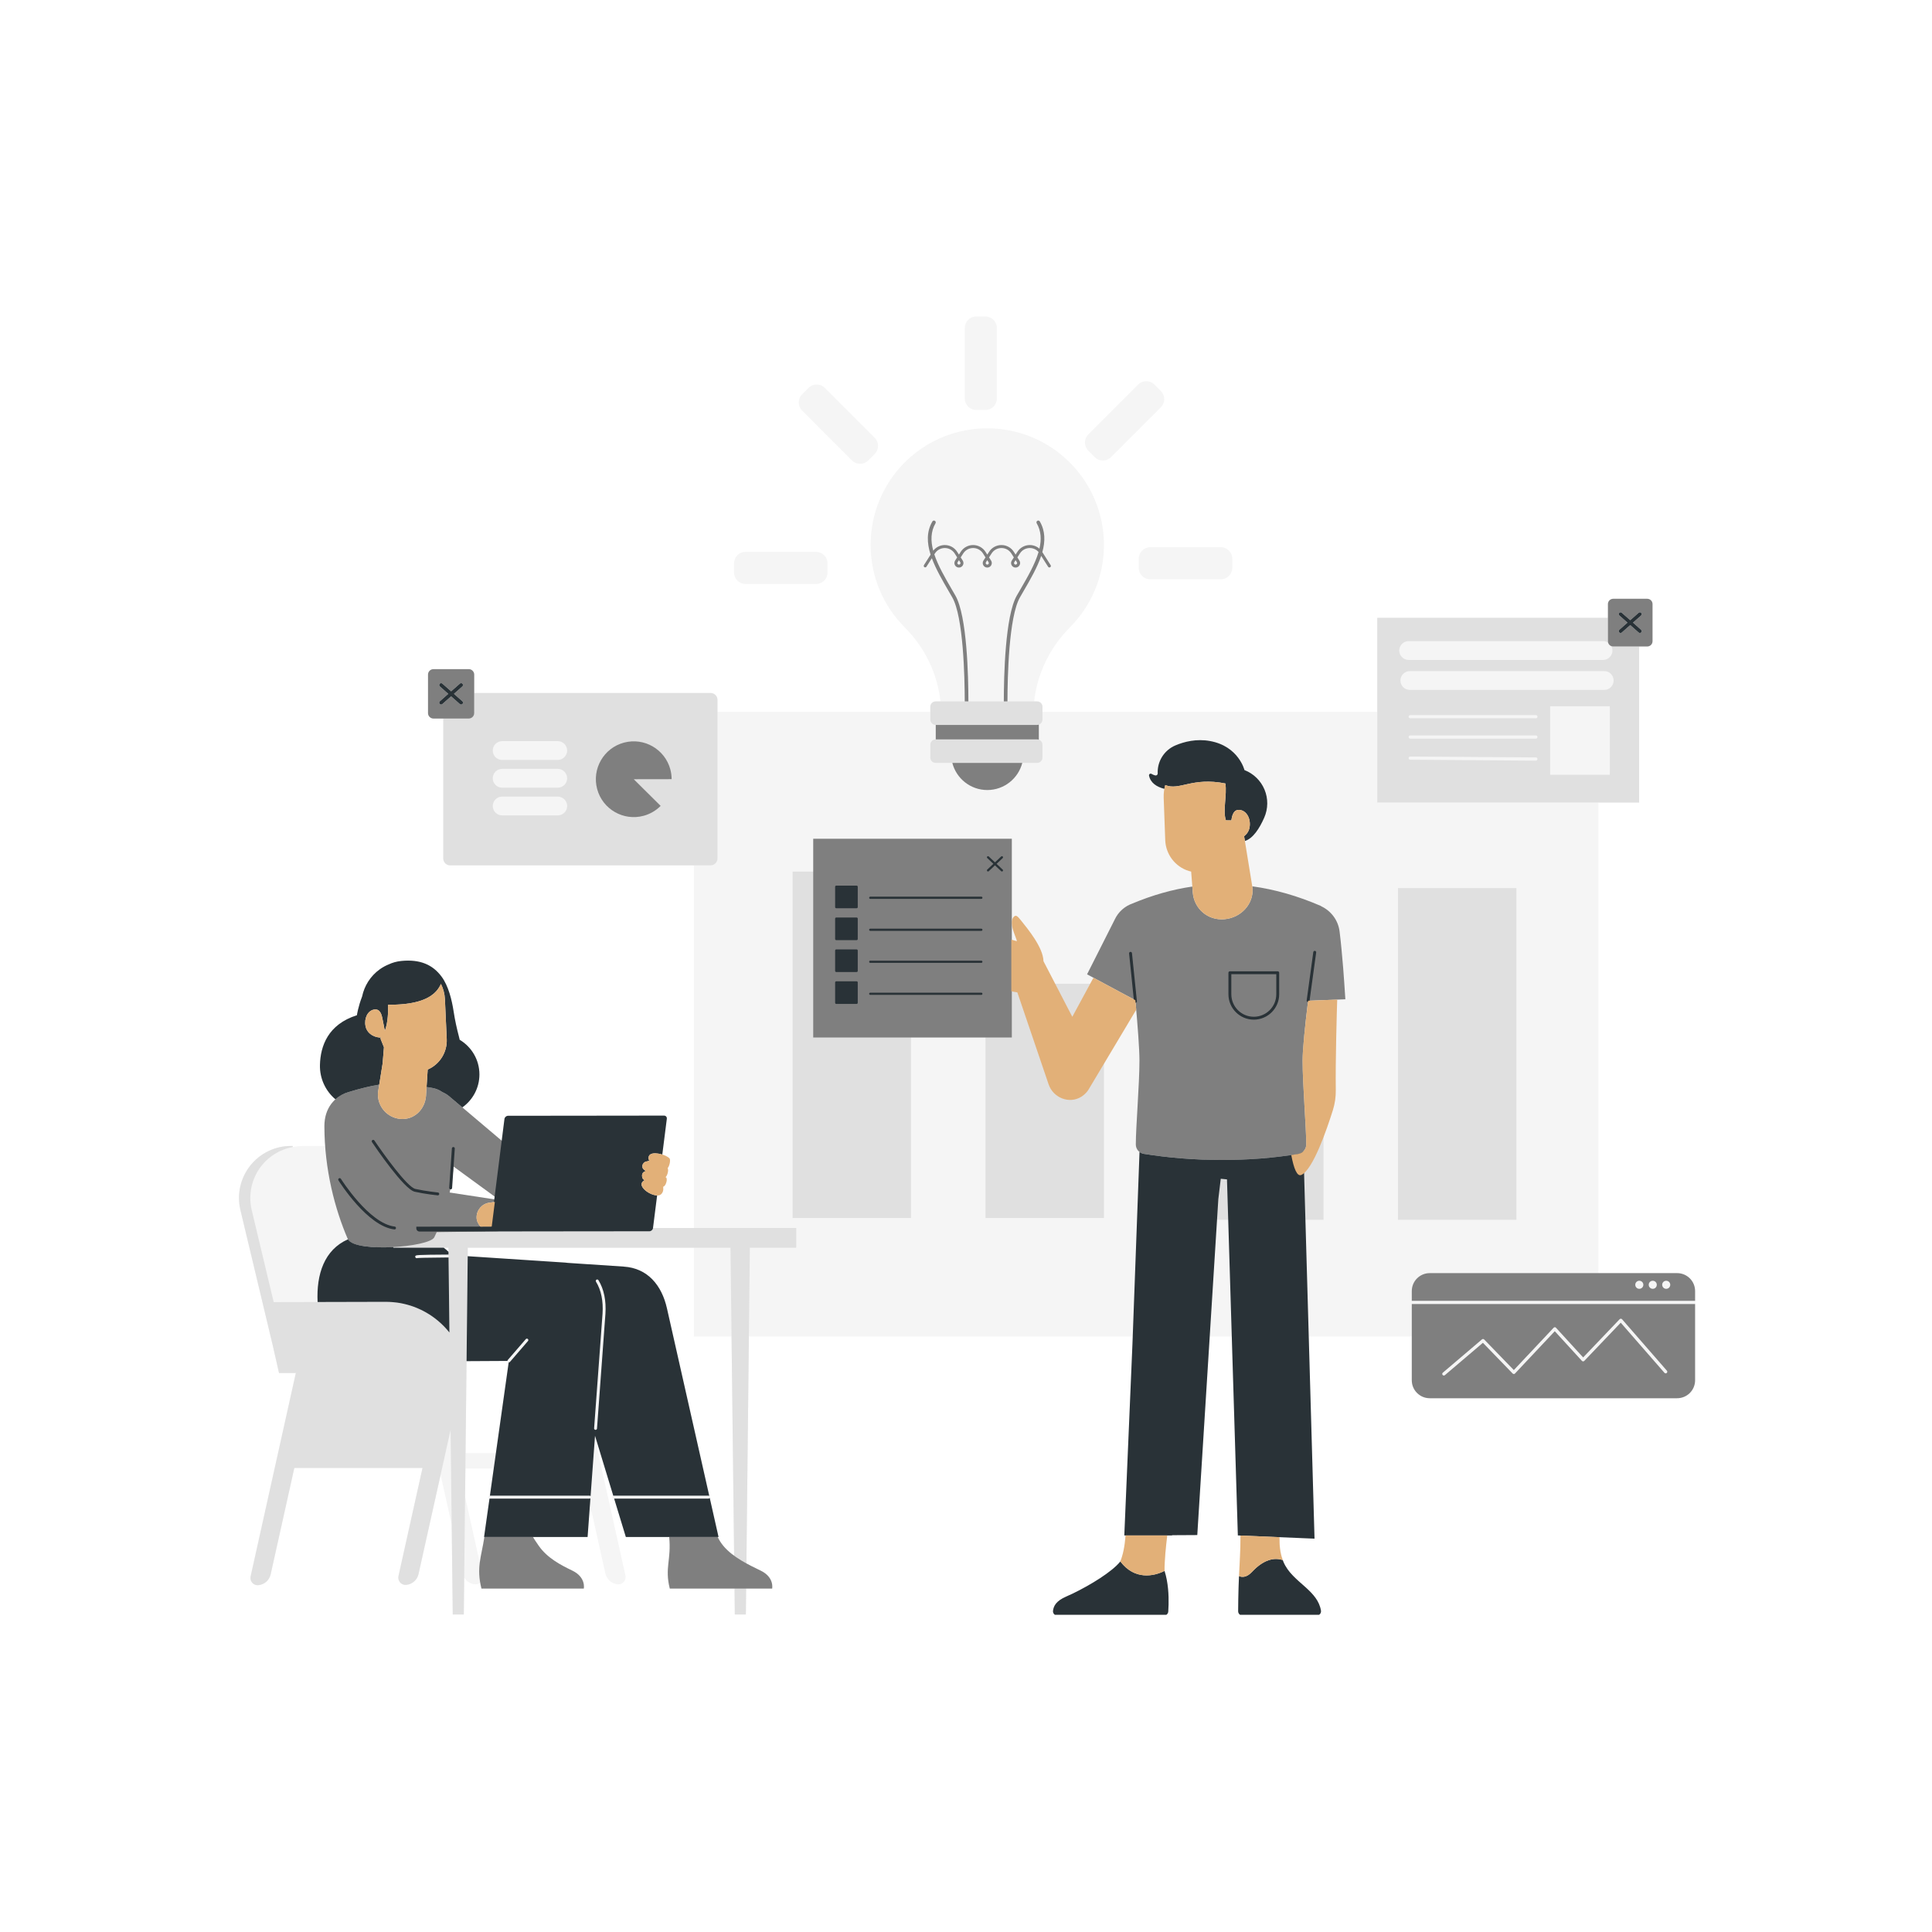
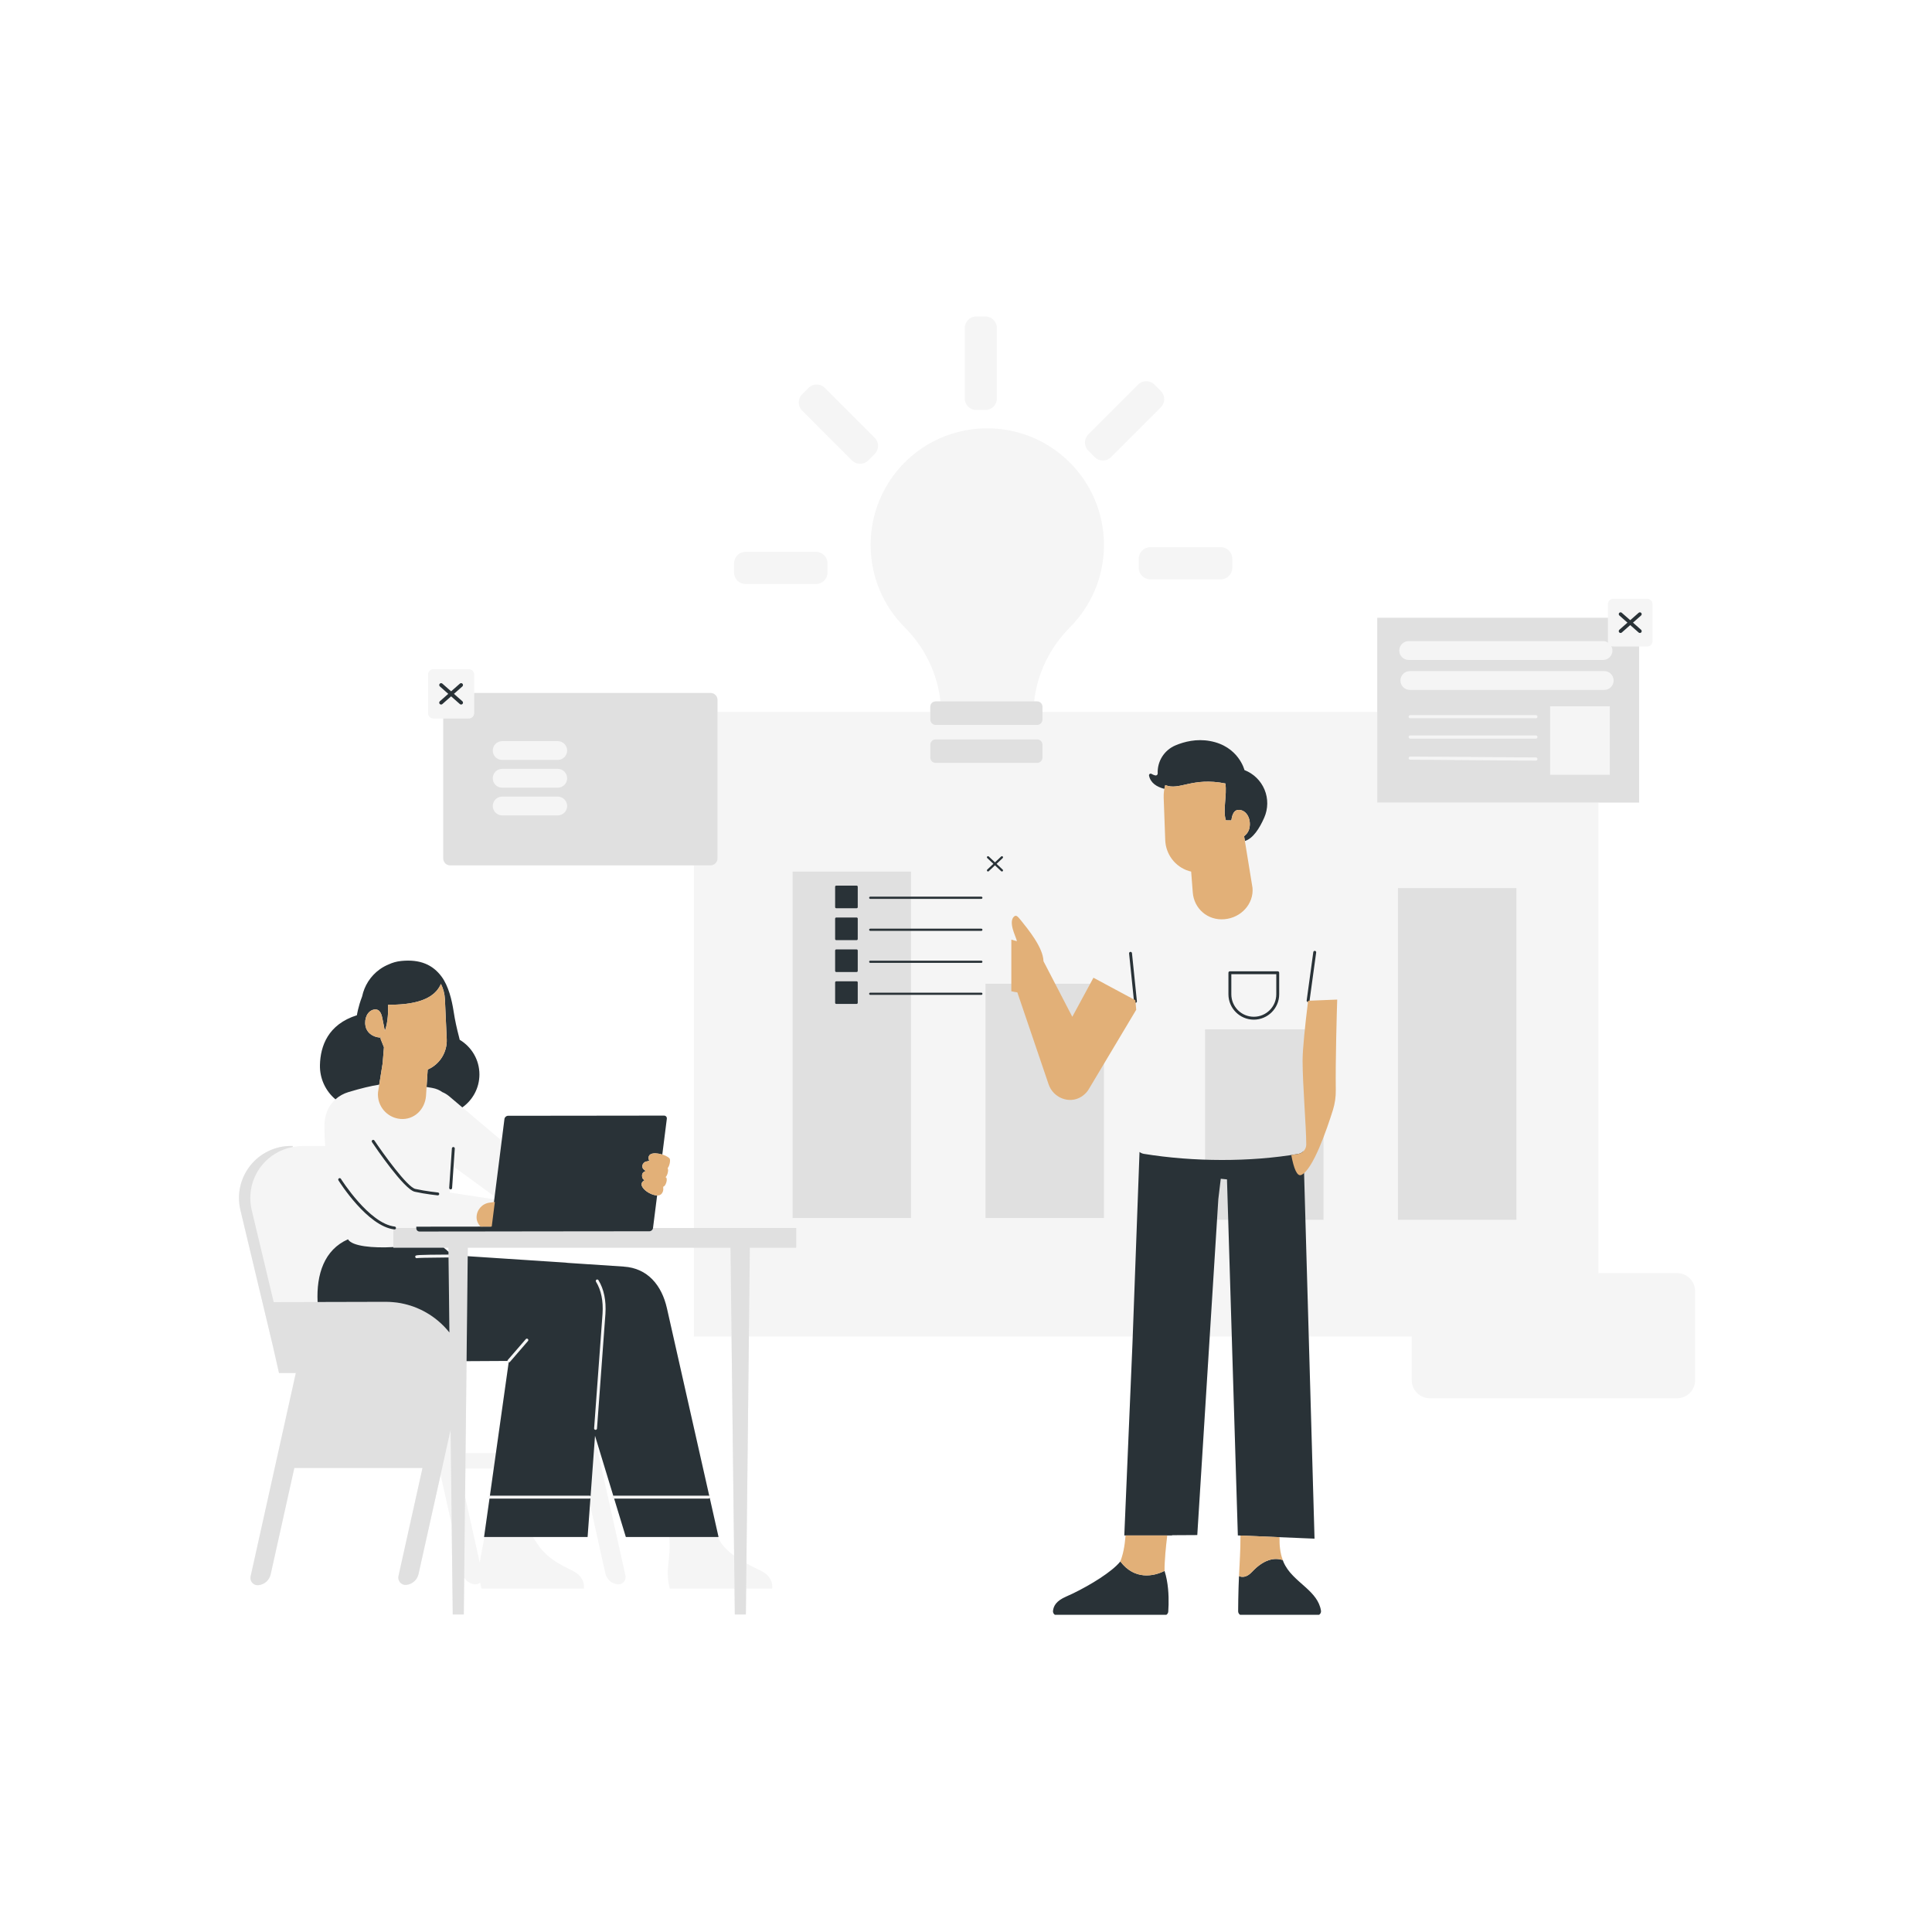
<svg xmlns="http://www.w3.org/2000/svg" width="500" zoomAndPan="magnify" viewBox="0 0 375 375" height="500" preserveAspectRatio="xMidYMid meet" version="1.0">
  <defs>
    <clipPath id="a844b0f64c">
      <path d="M 46 61.43 L 329.203 61.43 L 329.203 313.43 L 46 313.43 Z M 46 61.43 " clip-rule="nonzero" />
    </clipPath>
    <clipPath id="e93933b953">
      <path d="M 46 119 L 319 119 L 319 313.43 L 46 313.43 Z M 46 119 " clip-rule="nonzero" />
    </clipPath>
    <clipPath id="628c68a1c1">
      <path d="M 62 101 L 329.203 101 L 329.203 309 L 62 309 Z M 62 101 " clip-rule="nonzero" />
    </clipPath>
    <clipPath id="161fcbc34a">
      <path d="M 61 118 L 319 118 L 319 313.43 L 61 313.43 Z M 61 118 " clip-rule="nonzero" />
    </clipPath>
  </defs>
  <rect x="-37.5" width="450" fill="#ffffff" y="-37.5" height="450" fill-opacity="1" />
-   <rect x="-37.5" width="450" fill="#ffffff" y="-37.5" height="450" fill-opacity="1" />
  <g clip-path="url(#a844b0f64c)">
    <path fill="#f5f5f5" d="M 155.688 79.688 C 154.82 78.816 154.82 77.41 155.688 76.539 L 156.949 75.281 C 157.816 74.41 159.227 74.41 160.094 75.281 L 169.781 84.969 C 170.648 85.836 170.648 87.246 169.781 88.113 L 168.52 89.375 C 167.652 90.242 166.246 90.242 165.375 89.375 Z M 212.496 88.734 C 213.363 89.602 214.773 89.602 215.641 88.734 L 225.328 79.047 C 226.199 78.176 226.199 76.77 225.328 75.902 L 224.07 74.641 C 223.199 73.773 221.793 73.773 220.922 74.641 L 211.234 84.328 C 210.367 85.195 210.367 86.605 211.234 87.473 Z M 144.699 113.352 L 158.402 113.352 C 159.629 113.352 160.625 112.355 160.625 111.125 L 160.625 109.344 C 160.625 108.113 159.629 107.117 158.402 107.117 L 144.699 107.117 C 143.473 107.117 142.477 108.113 142.477 109.344 L 142.477 111.125 C 142.477 112.355 143.473 113.352 144.699 113.352 Z M 189.484 79.578 L 191.266 79.578 C 192.496 79.578 193.492 78.582 193.492 77.352 L 193.492 63.652 C 193.492 62.426 192.496 61.43 191.266 61.43 L 189.484 61.43 C 188.258 61.43 187.262 62.426 187.262 63.652 L 187.262 77.355 C 187.262 78.582 188.258 79.578 189.484 79.578 Z M 221.031 108.438 L 221.031 110.219 C 221.031 111.449 222.027 112.445 223.258 112.445 L 236.957 112.445 C 238.188 112.445 239.184 111.449 239.184 110.219 L 239.184 108.438 C 239.184 107.211 238.188 106.215 236.957 106.215 L 223.258 106.215 C 222.027 106.215 221.031 107.211 221.031 108.438 Z M 329.016 250.598 C 329.016 255.211 329.016 263.297 329.016 267.91 C 329.016 269.832 327.457 271.395 325.531 271.395 C 315.629 271.395 287.41 271.395 277.512 271.395 C 275.586 271.395 274.027 269.832 274.027 267.91 L 274.027 259.406 L 254.027 259.406 L 255.148 298.652 L 240.266 298.027 L 239.086 259.406 L 234.805 259.406 L 232.391 297.957 L 227.504 297.98 C 227.5 297.996 227.496 298.012 227.492 298.027 L 226.559 298.027 C 226.32 299.973 226.023 302.805 226.035 304.914 C 226.762 307.152 226.863 309.711 226.82 311.461 L 209.777 311.461 L 208.355 309.246 C 211.621 307.656 215.832 305.098 217.449 303.09 C 217.957 301.812 218.289 300.293 218.473 298.027 L 218.227 298.027 L 219.809 260.844 L 219.863 259.406 L 145.359 259.406 L 144.879 303.461 C 145.855 303.996 146.816 304.457 147.637 304.852 C 150.34 306.156 149.871 308.344 149.871 308.344 L 144.824 308.344 L 144.77 313.367 L 142.625 313.367 L 142.566 308.344 L 130.008 308.344 C 128.98 304.242 130.332 302.781 129.891 298.332 L 121.477 298.332 L 119.203 290.875 L 119.117 290.875 C 118.965 290.875 118.84 290.746 118.84 290.594 C 118.84 290.465 118.922 290.363 119.039 290.328 L 115.492 278.68 L 115.461 279.121 L 121.395 305.805 C 121.492 306.246 121.375 306.711 121.07 307.047 C 120.77 307.387 120.324 307.559 119.875 307.512 C 118.711 307.395 117.754 306.543 117.5 305.402 C 116.91 302.754 115.777 297.656 114.516 291.98 L 114.047 298.332 L 103.449 298.332 C 103.656 298.691 104 299.227 104.582 300.055 C 106.254 302.445 108.891 303.797 111.082 304.852 C 113.785 306.16 113.312 308.344 113.312 308.344 L 93.453 308.344 C 93.348 307.934 93.27 307.551 93.207 307.176 C 92.918 307.426 92.543 307.551 92.156 307.512 C 91.285 307.426 90.531 306.926 90.102 306.203 L 90.273 290.5 C 91.367 295.43 92.406 300.086 93.121 303.309 C 93.316 301.797 93.715 300.312 94.02 298.332 L 93.957 298.332 L 95.012 290.867 C 95.023 290.867 95.035 290.871 95.047 290.871 C 94.895 290.871 94.77 290.746 94.77 290.594 C 94.77 290.438 94.895 290.312 95.047 290.312 L 95.09 290.312 L 95.828 285.051 L 90.332 285.051 L 90.352 283.312 L 90.023 313.367 L 87.879 313.367 L 87.598 289.707 L 87.672 295.922 C 87.004 292.918 86.262 289.582 85.523 286.258 C 83.785 294.07 82.023 301.977 81.238 305.512 C 80.984 306.656 80.027 307.508 78.863 307.625 C 78.41 307.672 77.965 307.496 77.664 307.16 C 77.363 306.82 77.246 306.359 77.344 305.918 L 82.012 284.93 L 57.129 284.93 C 55.293 293.18 53.371 301.828 52.539 305.57 C 52.285 306.715 51.324 307.566 50.16 307.684 C 49.711 307.73 49.266 307.555 48.965 307.219 C 48.664 306.879 48.543 306.418 48.641 305.977 L 57.418 266.52 L 57.578 266.504 L 54.156 266.504 L 52.984 261.328 C 52.559 259.539 49.219 245.562 46.664 234.863 C 45.945 231.859 46.645 228.691 48.559 226.266 C 50.473 223.84 53.391 222.426 56.48 222.426 L 56.824 222.426 L 56.824 222.629 C 57.434 222.516 58.051 222.441 58.676 222.441 C 60.129 222.441 61.625 222.441 63.113 222.441 C 63.023 221.18 62.965 219.895 62.965 218.59 C 62.961 216.328 63.793 214.562 65.109 213.379 C 63.184 211.754 62.035 209.32 62.102 206.707 C 62.191 203.043 63.648 198.832 69.273 197.055 C 69.273 197.055 69.512 195.414 70.285 193.422 C 70.715 191.367 71.875 189.465 73.711 188.145 C 74.27 187.742 74.863 187.426 75.477 187.172 C 76.195 186.84 76.992 186.613 77.879 186.523 C 81.555 186.148 84.008 187.273 85.703 189.555 C 87.047 191.355 87.707 194.094 88.051 196.363 C 88.305 198.016 88.668 199.648 89.094 201.266 C 89.145 201.453 89.18 201.637 89.227 201.82 C 91.516 203.191 93.055 205.684 93.055 208.547 C 93.055 211.188 91.742 213.523 89.738 214.941 L 97.379 221.406 L 97.914 217.191 C 97.957 216.852 98.27 216.57 98.613 216.57 L 115.914 216.551 L 128.887 216.535 C 129.227 216.535 129.473 216.812 129.426 217.156 L 128.551 224.094 C 128.543 224.09 128.539 224.09 128.531 224.09 C 129.117 224.27 129.656 224.535 129.945 224.84 C 130.223 225.137 129.906 226.457 129.598 226.691 C 129.625 226.727 129.641 226.77 129.621 226.812 C 129.617 226.82 129.609 226.816 129.609 226.82 C 129.793 227.098 129.562 228.188 129.168 228.488 C 129.215 228.512 129.262 228.535 129.309 228.559 C 129.363 228.586 129.383 228.645 129.363 228.703 C 129.539 229.027 129.234 230.141 128.793 230.309 C 128.773 230.316 128.738 230.32 128.711 230.32 C 128.75 230.355 128.77 230.41 128.746 230.461 C 128.738 230.477 128.719 230.477 128.707 230.488 C 128.824 230.93 128.66 231.691 128.066 231.953 C 127.926 232.016 127.742 232.031 127.547 232.027 L 126.746 238.348 L 134.68 238.348 L 134.68 167.965 C 123.266 167.965 93.992 167.965 87.383 167.965 C 86.641 167.965 86.039 167.363 86.039 166.621 L 86.039 139.469 L 84.137 139.469 C 83.855 139.469 83.586 139.359 83.387 139.16 C 83.188 138.961 83.078 138.691 83.078 138.41 C 83.078 136.566 83.078 132.785 83.078 130.938 C 83.078 130.656 83.188 130.391 83.387 130.191 C 83.586 129.992 83.855 129.879 84.137 129.879 C 85.859 129.879 89.262 129.879 90.988 129.879 C 91.266 129.879 91.535 129.992 91.734 130.191 C 91.934 130.391 92.043 130.656 92.043 130.938 C 92.043 131.824 92.043 133.156 92.043 134.508 L 137.922 134.508 C 138.66 134.508 139.262 135.109 139.262 135.848 L 139.262 138.184 L 180.574 138.184 L 180.574 137.18 C 180.574 136.609 181.039 136.145 181.609 136.145 L 182.543 136.145 C 181.957 130.727 179.492 125.664 175.602 121.766 C 171.516 117.672 168.992 112.023 168.992 105.781 C 168.992 100.793 170.586 96.195 173.293 92.461 C 177.367 86.844 183.969 83.191 191.473 83.137 C 204.051 83.051 214.277 93.223 214.277 105.781 C 214.277 111.996 211.77 117.625 207.715 121.719 C 203.816 125.645 201.316 130.707 200.723 136.145 L 201.305 136.145 C 201.875 136.145 202.34 136.609 202.34 137.18 L 202.34 138.184 L 267.328 138.184 L 267.328 119.922 L 312.098 119.922 C 312.098 118.895 312.098 117.934 312.098 117.246 C 312.098 116.977 312.207 116.715 312.398 116.523 C 312.59 116.336 312.848 116.223 313.117 116.223 C 314.785 116.223 318.066 116.223 319.734 116.223 C 320.004 116.223 320.262 116.336 320.457 116.523 C 320.648 116.715 320.754 116.977 320.754 117.246 C 320.754 119.027 320.754 122.68 320.754 124.461 C 320.754 124.73 320.648 124.988 320.457 125.184 C 320.262 125.375 320.004 125.48 319.734 125.48 L 318.156 125.48 L 318.156 155.766 L 310.242 155.766 L 310.242 247.113 C 316.516 247.113 322.113 247.113 325.531 247.113 C 327.457 247.113 329.016 248.672 329.016 250.598 Z M 312.141 124.738 Z M 312.75 125.41 Z M 312.914 125.832 C 312.91 125.816 312.906 125.805 312.902 125.793 C 312.906 125.805 312.91 125.816 312.914 125.832 Z M 313.117 125.48 C 313.055 125.48 312.992 125.477 312.93 125.465 C 312.992 125.477 313.055 125.48 313.117 125.48 Z M 311.891 124.602 C 311.977 124.641 312.062 124.684 312.137 124.734 C 312.062 124.684 311.977 124.641 311.891 124.602 Z M 311.141 124.438 C 311.254 124.438 311.363 124.453 311.469 124.469 C 311.363 124.449 311.254 124.438 311.141 124.438 Z M 311.574 124.496 C 311.645 124.512 311.711 124.531 311.777 124.559 C 311.711 124.531 311.645 124.512 311.574 124.496 Z M 202.145 143.949 C 202.141 143.945 202.137 143.941 202.137 143.941 C 202.137 143.941 202.141 143.945 202.145 143.949 Z M 202.293 144.258 C 202.285 144.238 202.281 144.223 202.277 144.203 C 202.281 144.223 202.285 144.238 202.293 144.258 Z M 202.145 140.273 C 202.141 140.277 202.137 140.281 202.137 140.281 C 202.137 140.281 202.141 140.277 202.145 140.273 Z M 202.293 139.965 C 202.289 139.984 202.281 140 202.277 140.02 C 202.281 140 202.285 139.984 202.293 139.965 Z M 201.48 143.535 C 201.426 143.523 201.367 143.516 201.305 143.516 C 201.367 143.516 201.422 143.523 201.48 143.535 Z M 201.305 140.707 C 201.367 140.707 201.426 140.699 201.48 140.691 C 201.422 140.699 201.367 140.707 201.305 140.707 Z M 87.062 244.074 C 82.906 244.105 81.566 244.152 81.141 244.18 C 81.566 244.152 82.906 244.105 87.062 244.074 L 87.105 247.59 L 87.234 258.641 Z M 93.266 238.086 L 95.445 238.082 L 96.051 233.293 L 95.875 233.32 L 95.273 238.082 L 93.266 238.086 C 93.109 237.914 92.98 237.73 92.867 237.535 C 92.98 237.73 93.109 237.918 93.266 238.086 Z M 80.883 243.66 C 80.879 243.66 80.879 243.66 80.875 243.66 C 80.879 243.66 80.879 243.66 80.883 243.66 Z M 80.715 243.711 Z M 80.758 243.691 Z M 80.812 243.676 C 80.812 243.676 80.812 243.676 80.816 243.676 C 80.812 243.676 80.812 243.676 80.812 243.676 Z M 80.961 243.645 C 80.957 243.648 80.953 243.648 80.949 243.648 C 80.953 243.648 80.957 243.648 80.961 243.645 Z M 87.055 243.512 L 87.039 242.176 L 86.121 242.176 C 86.457 242.422 86.766 242.691 87.051 242.977 Z M 84.938 243.527 C 84.938 243.527 84.934 243.527 84.934 243.527 C 84.934 243.527 84.938 243.527 84.938 243.527 Z M 83.668 243.543 C 83.684 243.543 83.699 243.543 83.711 243.543 C 83.695 243.543 83.684 243.543 83.668 243.543 Z M 83.277 243.547 C 83.312 243.547 83.352 243.547 83.387 243.547 C 83.352 243.547 83.312 243.547 83.277 243.547 Z M 82.973 243.551 C 82.996 243.551 83.023 243.551 83.047 243.551 C 83.023 243.551 82.996 243.551 82.973 243.551 Z M 82.742 243.555 C 82.719 243.559 82.699 243.559 82.676 243.559 C 82.699 243.559 82.719 243.555 82.742 243.555 Z M 82.402 243.562 C 82.426 243.562 82.445 243.562 82.469 243.562 C 82.445 243.562 82.426 243.562 82.402 243.562 Z M 82.16 243.57 C 82.18 243.57 82.199 243.57 82.219 243.57 C 82.199 243.57 82.18 243.57 82.16 243.57 Z M 81.945 243.578 C 81.957 243.578 81.973 243.574 81.988 243.574 C 81.973 243.574 81.957 243.578 81.945 243.578 Z M 81.746 243.586 C 81.758 243.582 81.77 243.582 81.781 243.582 C 81.77 243.586 81.758 243.586 81.746 243.586 Z M 81.562 243.594 C 81.574 243.594 81.586 243.594 81.602 243.59 C 81.586 243.594 81.574 243.594 81.562 243.594 Z M 81.406 243.602 C 81.418 243.602 81.426 243.602 81.438 243.602 C 81.426 243.602 81.418 243.602 81.406 243.602 Z M 81.27 243.613 C 81.277 243.613 81.285 243.609 81.293 243.609 C 81.285 243.609 81.277 243.613 81.27 243.613 Z M 81.148 243.625 C 81.152 243.621 81.16 243.621 81.164 243.621 C 81.16 243.621 81.152 243.621 81.148 243.625 Z M 81.043 243.637 C 81.047 243.633 81.051 243.633 81.055 243.633 C 81.051 243.633 81.047 243.633 81.043 243.637 Z M 80.324 253.645 C 80.328 253.645 80.332 253.648 80.336 253.648 C 80.332 253.648 80.328 253.645 80.324 253.645 Z M 81.605 254.184 C 81.605 254.184 81.602 254.184 81.602 254.184 C 81.578 254.168 81.551 254.156 81.523 254.145 C 81.551 254.156 81.578 254.168 81.605 254.184 Z M 83.891 255.504 C 83.879 255.496 83.867 255.488 83.855 255.48 C 83.867 255.488 83.879 255.496 83.891 255.504 Z M 84.941 256.305 C 84.941 256.305 84.941 256.305 84.941 256.301 C 84.941 256.301 84.938 256.301 84.938 256.301 C 84.941 256.305 84.941 256.305 84.941 256.305 Z M 86.156 257.422 C 86.152 257.418 86.148 257.414 86.145 257.41 C 86.148 257.414 86.152 257.418 86.156 257.422 Z M 81.102 244.184 C 81.086 244.184 81.07 244.184 81.062 244.184 C 81.07 244.184 81.086 244.184 81.102 244.184 Z M 125.23 227.277 C 125.234 227.258 125.246 227.25 125.258 227.238 C 125.246 227.25 125.234 227.258 125.23 227.277 Z M 125.156 230.957 C 125.23 231.027 125.309 231.094 125.391 231.156 C 125.309 231.094 125.23 231.027 125.156 230.957 Z M 125.039 230.844 C 124.93 230.734 124.832 230.617 124.75 230.5 C 124.832 230.621 124.93 230.734 125.039 230.844 Z M 126.137 231.629 C 126.09 231.605 126.043 231.582 125.996 231.559 C 126.043 231.582 126.09 231.605 126.137 231.629 Z M 125.773 231.426 C 125.699 231.379 125.629 231.332 125.559 231.285 C 125.629 231.332 125.699 231.379 125.773 231.426 Z M 127.98 223.953 C 127.914 223.938 127.848 223.93 127.785 223.918 C 127.848 223.93 127.914 223.941 127.98 223.953 Z M 127.18 223.863 C 127.281 223.863 127.387 223.871 127.496 223.883 C 127.387 223.871 127.281 223.867 127.18 223.863 Z M 125.879 224.652 C 125.902 224.426 126.008 224.203 126.277 224.043 C 126.367 223.988 126.48 223.953 126.602 223.922 C 126.48 223.953 126.367 223.988 126.277 224.043 C 126.008 224.203 125.902 224.426 125.879 224.652 Z M 126.672 223.906 C 126.785 223.883 126.91 223.871 127.043 223.863 C 126.91 223.867 126.785 223.883 126.672 223.906 Z M 124.68 226.277 C 124.695 226.152 124.734 226.039 124.793 225.934 C 124.977 225.598 125.328 225.41 125.691 225.41 C 125.711 225.352 125.766 225.312 125.824 225.328 C 125.828 225.328 125.926 225.348 126.086 225.387 C 125.926 225.348 125.832 225.328 125.824 225.328 C 125.766 225.312 125.711 225.352 125.691 225.41 C 125.328 225.41 124.977 225.598 124.793 225.934 C 124.734 226.039 124.695 226.152 124.68 226.277 Z M 124.621 228.281 C 124.578 227.656 124.98 227.43 125.242 227.348 C 124.98 227.43 124.578 227.656 124.621 228.281 Z M 124.535 229.984 C 124.473 229.535 124.812 229.258 125.047 229.125 C 125.055 229.109 125.066 229.094 125.082 229.082 C 125.066 229.094 125.059 229.109 125.047 229.125 C 124.812 229.258 124.473 229.535 124.535 229.984 Z M 95.656 231.992 L 88.035 226.426 L 87.75 230.598 C 87.738 230.746 87.617 230.859 87.469 230.859 C 87.465 230.859 87.457 230.859 87.453 230.859 C 87.434 230.859 87.422 230.852 87.406 230.848 C 87.363 231.055 87.328 231.262 87.281 231.469 L 95.941 232.785 L 96.012 232.254 C 96 232.246 95.988 232.242 95.98 232.234 Z M 66.285 212.543 C 66.293 212.539 66.301 212.535 66.309 212.531 C 66.301 212.535 66.293 212.539 66.285 212.543 Z M 66.875 212.254 C 66.922 212.234 66.969 212.215 67.016 212.195 C 66.969 212.215 66.922 212.234 66.875 212.254 Z M 55.965 222.828 C 55.945 222.836 55.93 222.84 55.914 222.844 C 55.93 222.84 55.945 222.836 55.965 222.828 Z M 53.633 223.809 C 53.57 223.848 53.508 223.879 53.445 223.914 C 53.504 223.879 53.57 223.848 53.633 223.809 Z M 52.566 224.516 C 52.695 224.418 52.832 224.32 52.973 224.227 C 52.832 224.32 52.699 224.418 52.566 224.516 Z M 51.715 225.242 C 51.871 225.094 52.031 224.953 52.191 224.816 C 52.027 224.953 51.871 225.094 51.715 225.242 Z M 50.754 226.285 C 50.969 226.008 51.203 225.75 51.445 225.504 C 51.203 225.75 50.969 226.008 50.754 226.285 Z M 50.598 242.152 C 50.672 242.473 50.75 242.793 50.824 243.113 C 50.75 242.793 50.672 242.473 50.598 242.152 Z M 48.859 234.883 C 49.184 236.246 49.523 237.664 49.867 239.098 C 49.523 237.66 49.184 236.246 48.859 234.883 Z M 49.945 239.434 C 50.098 240.062 50.246 240.695 50.398 241.324 C 50.246 240.691 50.098 240.062 49.945 239.434 Z M 87.461 277.859 L 87.457 277.562 C 87.219 278.637 86.969 279.754 86.715 280.895 C 86.957 279.809 87.195 278.734 87.426 277.703 C 87.438 277.754 87.449 277.809 87.461 277.859 Z M 86.387 282.363 C 86.387 282.367 86.387 282.367 86.387 282.367 C 86.387 282.367 86.387 282.367 86.387 282.363 Z M 96.254 282.039 L 98.738 264.422 C 98.754 264.422 98.762 264.434 98.777 264.434 C 98.711 264.434 98.645 264.41 98.594 264.367 C 98.527 264.312 98.5 264.234 98.5 264.156 L 90.559 264.199 L 90.57 263.188 L 90.77 244.914 L 90.77 244.789 L 90.363 282.039 Z M 98.562 263.969 C 98.539 263.996 98.523 264.027 98.516 264.059 C 98.523 264.027 98.539 263.996 98.562 263.969 Z M 137.652 290.836 C 137.66 290.836 137.664 290.832 137.668 290.828 C 137.664 290.832 137.66 290.836 137.652 290.836 Z M 142.492 301.953 L 141.789 242.18 L 141.992 259.406 L 134.68 259.406 L 134.68 242.18 L 90.797 242.18 L 90.781 243.828 L 109.723 245.07 C 109.902 245.082 110.074 245.109 110.25 245.129 L 121.09 245.852 C 125.691 246.152 128.438 249.445 129.453 253.945 L 137.672 290.359 C 137.75 290.41 137.805 290.492 137.805 290.594 C 137.805 290.648 137.785 290.695 137.758 290.738 L 139.473 298.332 L 139.297 298.332 C 139.531 298.809 139.898 299.453 140.402 300.055 C 140.988 300.762 141.715 301.387 142.492 301.953 Z M 302.715 259.406 L 307.051 264.145 Z M 256.398 312.621 C 256.48 313.117 256.086 313.566 255.582 313.566 L 241.148 313.566 C 240.691 313.566 240.324 313.195 240.324 312.738 C 240.332 311.129 240.359 309.754 240.395 308.527 C 240.395 308.477 240.398 308.426 240.398 308.379 C 240.402 308.203 240.41 308.035 240.414 307.867 C 240.418 307.785 240.422 307.703 240.422 307.625 C 240.426 307.484 240.434 307.344 240.438 307.207 C 240.441 307.082 240.449 306.957 240.453 306.832 C 240.457 306.746 240.461 306.66 240.461 306.578 C 240.473 306.359 240.48 306.145 240.492 305.934 C 240.621 303.117 240.773 301.102 240.773 298.461 C 240.773 298.316 240.781 298.184 240.785 298.047 L 248.355 298.367 C 248.324 299.855 248.441 301.34 248.984 302.812 C 249.023 302.918 249.059 303.023 249.102 303.129 C 249.105 303.133 249.105 303.137 249.109 303.141 C 249.211 303.395 249.332 303.641 249.465 303.875 C 249.512 303.961 249.566 304.039 249.617 304.121 C 249.707 304.27 249.801 304.422 249.902 304.566 C 249.965 304.656 250.039 304.746 250.105 304.836 C 250.203 304.961 250.297 305.086 250.398 305.207 C 250.477 305.301 250.559 305.391 250.641 305.484 C 250.738 305.594 250.84 305.703 250.941 305.812 C 251.031 305.906 251.125 305.996 251.215 306.09 C 251.316 306.188 251.418 306.289 251.52 306.387 C 251.621 306.484 251.727 306.578 251.828 306.672 C 251.926 306.762 252.023 306.852 252.121 306.938 C 252.539 307.316 252.961 307.684 253.375 308.059 C 253.426 308.102 253.477 308.145 253.523 308.191 C 254.891 309.438 256.094 310.754 256.398 312.621 Z M 241.254 306.066 C 241.207 306.066 241.164 306.066 241.121 306.062 C 241.164 306.066 241.207 306.066 241.254 306.066 Z M 242.969 305.145 C 243.105 304.996 243.242 304.859 243.379 304.723 C 243.242 304.859 243.105 304.996 242.969 305.145 C 242.859 305.258 242.754 305.355 242.648 305.449 C 242.754 305.355 242.859 305.258 242.969 305.145 Z M 241.535 306.031 C 241.484 306.043 241.434 306.051 241.383 306.055 C 241.434 306.051 241.484 306.039 241.535 306.031 Z M 241.93 305.914 C 241.836 305.953 241.746 305.98 241.656 306.004 C 241.746 305.98 241.836 305.953 241.93 305.914 Z M 242.23 305.754 C 242.152 305.801 242.074 305.844 242 305.879 C 242.074 305.844 242.152 305.801 242.23 305.754 Z M 242.551 305.527 C 242.48 305.586 242.406 305.641 242.332 305.688 C 242.406 305.641 242.477 305.586 242.551 305.527 Z M 248.602 302.707 C 247.816 302.523 247.027 302.578 246.25 302.84 C 246.395 302.789 246.539 302.746 246.688 302.715 C 246.941 302.652 247.199 302.617 247.457 302.605 C 247.836 302.582 248.219 302.617 248.602 302.707 Z M 243.801 304.336 C 243.703 304.422 243.605 304.512 243.508 304.602 C 243.605 304.512 243.703 304.422 243.801 304.336 Z M 244.242 303.969 C 244.145 304.043 244.047 304.125 243.949 304.207 C 244.047 304.125 244.145 304.043 244.242 303.969 Z M 245.227 303.301 C 244.941 303.465 244.656 303.652 244.375 303.863 C 244.656 303.652 244.941 303.461 245.227 303.301 Z M 245.359 303.23 C 245.457 303.176 245.559 303.125 245.664 303.078 C 245.559 303.125 245.457 303.176 245.359 303.23 Z M 246.117 302.887 C 246.016 302.926 245.914 302.965 245.809 303.012 C 245.914 302.965 246.016 302.926 246.117 302.887 Z M 208.355 309.246 C 207.859 309.484 207.383 309.707 206.941 309.895 C 205.004 310.738 204.512 311.703 204.391 312.637 C 204.324 313.129 204.711 313.566 205.207 313.566 L 225.938 313.566 C 226.367 313.566 226.727 313.234 226.758 312.809 C 226.785 312.457 226.809 311.996 226.82 311.461 L 209.777 311.461 Z M 208.355 309.246 " fill-opacity="1" fill-rule="nonzero" />
  </g>
  <g clip-path="url(#e93933b953)">
    <path fill="#e0e0e0" d="M 256.891 236.762 L 233.898 236.762 L 233.898 199.789 L 256.891 199.789 Z M 176.828 169.184 L 153.84 169.184 L 153.84 236.414 L 176.828 236.414 Z M 214.277 190.938 L 191.285 190.938 L 191.285 236.414 L 214.277 236.414 Z M 294.336 172.379 L 271.344 172.379 L 271.344 236.762 L 294.336 236.762 Z M 202.34 147.043 L 202.34 144.551 C 202.34 143.98 201.875 143.516 201.305 143.516 L 181.609 143.516 C 181.039 143.516 180.574 143.98 180.574 144.551 L 180.574 147.043 C 180.574 147.617 181.039 148.078 181.609 148.078 L 201.305 148.078 C 201.875 148.078 202.34 147.617 202.34 147.043 Z M 202.34 139.672 L 202.34 137.18 C 202.34 136.609 201.875 136.145 201.305 136.145 L 181.609 136.145 C 181.039 136.145 180.574 136.609 180.574 137.18 L 180.574 139.672 C 180.574 140.242 181.039 140.707 181.609 140.707 L 201.305 140.707 C 201.875 140.707 202.34 140.242 202.34 139.672 Z M 137.922 134.508 L 92.043 134.508 C 92.043 135.969 92.043 137.449 92.043 138.41 C 92.043 138.691 91.934 138.957 91.734 139.156 C 91.535 139.355 91.266 139.469 90.988 139.469 L 86.039 139.469 L 86.039 166.621 C 86.039 167.363 86.641 167.965 87.383 167.965 C 94.777 167.965 130.523 167.965 137.922 167.965 C 138.66 167.965 139.262 167.363 139.262 166.621 L 139.262 135.848 C 139.262 135.109 138.66 134.508 137.922 134.508 Z M 109.547 157.734 C 109.207 158.078 108.742 158.27 108.258 158.27 C 105.484 158.27 100.238 158.27 97.469 158.27 C 96.984 158.27 96.52 158.078 96.176 157.734 C 95.836 157.391 95.645 156.93 95.645 156.445 C 95.645 155.961 95.836 155.496 96.176 155.156 C 96.52 154.809 96.984 154.617 97.469 154.617 C 100.238 154.617 105.484 154.617 108.258 154.617 C 108.738 154.617 109.207 154.809 109.547 155.156 C 109.891 155.496 110.082 155.961 110.082 156.445 C 110.082 156.93 109.891 157.391 109.547 157.734 Z M 109.547 152.352 C 109.207 152.695 108.742 152.887 108.258 152.887 C 105.484 152.887 100.238 152.887 97.469 152.887 C 96.984 152.887 96.52 152.695 96.176 152.352 C 95.836 152.008 95.645 151.547 95.645 151.062 C 95.645 150.578 95.836 150.113 96.176 149.77 C 96.52 149.426 96.984 149.234 97.469 149.234 L 108.258 149.234 C 108.738 149.234 109.207 149.426 109.547 149.77 C 109.891 150.113 110.082 150.578 110.082 151.062 C 110.082 151.547 109.891 152.008 109.547 152.352 Z M 109.547 146.969 C 109.207 147.312 108.742 147.504 108.258 147.504 C 105.484 147.504 100.238 147.504 97.469 147.504 C 96.984 147.504 96.52 147.312 96.176 146.969 C 95.836 146.625 95.645 146.164 95.645 145.68 C 95.645 145.195 95.836 144.73 96.176 144.391 C 96.52 144.043 96.984 143.852 97.469 143.852 L 108.258 143.852 C 108.738 143.852 109.207 144.043 109.547 144.391 C 109.891 144.73 110.082 145.195 110.082 145.68 C 110.082 146.164 109.891 146.625 109.547 146.969 Z M 314.551 122.859 C 314.637 122.859 314.719 122.828 314.785 122.77 L 316.426 121.324 L 318.066 122.77 C 318.094 122.793 318.125 122.809 318.156 122.824 L 318.156 121.91 L 316.957 120.852 L 318.016 119.922 L 316.949 119.922 L 316.426 120.383 L 315.902 119.922 L 314.836 119.922 L 315.895 120.852 L 314.316 122.242 C 314.246 122.305 314.203 122.391 314.199 122.484 C 314.191 122.578 314.223 122.668 314.289 122.738 C 314.355 122.816 314.449 122.859 314.551 122.859 Z M 313.117 125.48 C 312.992 125.48 312.867 125.457 312.75 125.41 C 312.887 125.668 312.973 125.957 312.973 126.266 C 312.973 127.277 312.152 128.098 311.141 128.098 L 273.422 128.098 C 272.41 128.098 271.594 127.277 271.594 126.266 C 271.594 125.258 272.41 124.438 273.422 124.438 C 280.262 124.438 304.301 124.438 311.141 124.438 C 311.512 124.438 311.855 124.551 312.141 124.738 C 312.117 124.648 312.098 124.555 312.098 124.461 C 312.098 123.363 312.098 121.562 312.098 119.922 L 267.328 119.922 L 267.328 155.766 L 318.156 155.766 L 318.156 125.48 Z M 298.105 147.641 L 273.723 147.461 C 273.551 147.461 273.414 147.32 273.414 147.148 C 273.414 146.977 273.555 146.836 273.73 146.84 L 298.113 147.016 C 298.285 147.02 298.422 147.16 298.422 147.332 C 298.418 147.504 298.277 147.645 298.105 147.641 Z M 298.109 143.371 L 273.727 143.371 C 273.555 143.371 273.414 143.23 273.414 143.059 C 273.414 142.887 273.555 142.746 273.727 142.746 L 298.109 142.746 C 298.281 142.746 298.422 142.887 298.422 143.059 C 298.422 143.23 298.281 143.371 298.109 143.371 Z M 298.109 139.422 L 273.727 139.422 C 273.555 139.422 273.414 139.285 273.414 139.113 C 273.414 138.938 273.555 138.801 273.727 138.801 L 298.109 138.801 C 298.281 138.801 298.422 138.938 298.422 139.113 C 298.422 139.285 298.281 139.422 298.109 139.422 Z M 312.465 150.383 L 300.875 150.383 L 300.875 137.094 L 312.465 137.094 Z M 311.375 133.914 L 273.652 133.914 C 272.645 133.914 271.824 133.098 271.824 132.086 C 271.824 131.078 272.645 130.258 273.652 130.258 C 280.496 130.258 304.535 130.258 311.375 130.258 C 312.387 130.258 313.203 131.078 313.203 132.086 C 313.203 133.098 312.387 133.914 311.375 133.914 Z M 76.348 238.352 L 76.348 242.176 L 87.039 242.176 L 87.234 258.641 C 84.336 254.984 79.855 252.676 74.891 252.688 C 66.727 252.703 57.238 252.727 53.125 252.738 C 51.867 247.469 50.246 240.695 48.859 234.883 C 48.141 231.879 48.84 228.707 50.754 226.281 C 52.277 224.352 54.445 223.074 56.824 222.629 L 56.824 222.426 L 56.48 222.426 C 53.391 222.426 50.473 223.84 48.559 226.266 C 46.645 228.691 45.945 231.863 46.664 234.867 C 49.219 245.562 52.559 259.539 52.984 261.328 L 54.156 266.504 L 57.578 266.504 L 57.418 266.52 L 48.645 305.977 C 48.547 306.418 48.664 306.879 48.965 307.219 C 49.266 307.559 49.711 307.73 50.164 307.684 C 51.328 307.566 52.285 306.715 52.539 305.57 C 53.371 301.828 55.297 293.18 57.129 284.93 L 82.012 284.93 L 77.344 305.918 C 77.246 306.359 77.367 306.824 77.668 307.16 C 77.969 307.5 78.414 307.672 78.863 307.625 C 80.027 307.508 80.984 306.656 81.238 305.516 C 82.328 300.625 85.277 287.367 87.457 277.562 L 87.879 313.367 L 90.023 313.367 L 90.797 242.18 L 141.789 242.18 L 142.629 313.367 L 144.773 313.367 L 145.547 242.18 L 154.547 242.18 L 154.547 238.352 Z M 76.348 238.352 " fill-opacity="1" fill-rule="evenodd" />
  </g>
  <g clip-path="url(#628c68a1c1)">
-     <path fill="#7f7f7f" d="M 201.305 140.707 C 201.422 140.707 201.531 140.684 201.637 140.648 L 201.637 143.574 C 201.531 143.539 201.422 143.516 201.305 143.516 L 181.629 143.516 L 181.629 140.707 Z M 202.316 107.164 C 202.895 105.078 202.906 103.062 201.828 101.215 C 201.73 101.047 201.516 100.988 201.348 101.086 C 201.18 101.184 201.125 101.402 201.223 101.566 C 202.102 103.078 202.16 104.746 201.754 106.5 C 201.242 106.051 200.582 105.793 199.879 105.793 C 198.902 105.793 198.004 106.285 197.477 107.105 L 197.129 107.652 L 196.789 107.117 C 196.262 106.289 195.363 105.793 194.383 105.793 C 193.402 105.793 192.504 106.285 191.977 107.109 L 191.629 107.652 L 191.289 107.117 C 190.762 106.289 189.863 105.793 188.879 105.793 C 187.902 105.793 187.004 106.285 186.477 107.105 L 186.129 107.648 L 185.789 107.117 C 185.266 106.289 184.363 105.793 183.383 105.793 C 182.496 105.793 181.68 106.199 181.141 106.891 C 180.629 104.992 180.637 103.188 181.582 101.566 C 181.68 101.398 181.621 101.184 181.457 101.086 C 181.289 100.988 181.074 101.043 180.977 101.211 C 179.812 103.207 179.91 105.395 180.629 107.656 L 179.34 109.684 C 179.254 109.816 179.293 109.996 179.426 110.082 C 179.562 110.168 179.742 110.129 179.824 109.992 L 180.871 108.352 C 181.645 110.441 182.883 112.582 184.105 114.695 C 184.352 115.117 184.598 115.535 184.836 115.953 C 186.992 119.73 187.246 131.352 187.258 136.141 L 187.965 136.141 C 187.961 131.297 187.711 119.574 185.445 115.605 C 185.203 115.188 184.961 114.766 184.715 114.344 C 183.406 112.086 182.078 109.793 181.352 107.598 L 181.469 107.422 C 181.887 106.762 182.602 106.371 183.383 106.371 C 184.164 106.371 184.883 106.766 185.301 107.426 L 185.785 108.188 L 185.387 108.809 C 185.211 109.082 185.199 109.43 185.359 109.715 C 185.52 109.996 185.816 110.168 186.145 110.164 C 186.465 110.156 186.75 109.984 186.902 109.699 C 187.055 109.418 187.043 109.086 186.871 108.812 L 186.473 108.188 L 186.965 107.418 C 187.387 106.762 188.102 106.371 188.883 106.371 C 189.664 106.371 190.383 106.766 190.801 107.422 L 191.285 108.188 L 190.887 108.809 C 190.711 109.082 190.703 109.43 190.859 109.711 C 191.02 109.996 191.32 110.168 191.645 110.164 C 191.965 110.156 192.25 109.984 192.402 109.699 C 192.555 109.418 192.543 109.086 192.371 108.812 L 191.973 108.188 L 192.465 107.422 C 192.887 106.762 193.602 106.371 194.383 106.371 C 195.164 106.371 195.883 106.766 196.301 107.426 L 196.785 108.188 L 196.387 108.809 C 196.211 109.082 196.199 109.43 196.359 109.715 C 196.516 109.992 196.809 110.164 197.125 110.164 C 197.129 110.164 197.137 110.164 197.141 110.164 C 197.465 110.156 197.746 109.984 197.898 109.699 C 198.055 109.418 198.043 109.086 197.867 108.812 L 197.473 108.188 L 197.965 107.418 C 198.387 106.762 199.102 106.371 199.883 106.371 C 200.543 106.371 201.16 106.656 201.586 107.145 C 200.906 109.473 199.488 111.93 198.09 114.344 C 197.844 114.766 197.598 115.188 197.359 115.605 C 195.09 119.574 194.844 131.297 194.84 136.141 L 195.547 136.141 C 195.555 131.352 195.812 119.73 197.969 115.953 C 198.207 115.535 198.453 115.117 198.695 114.695 C 200.012 112.426 201.344 110.121 202.094 107.891 L 203.441 110.012 C 203.527 110.145 203.707 110.184 203.84 110.098 C 203.977 110.016 204.016 109.836 203.93 109.699 Z M 186.391 109.43 C 186.367 109.477 186.293 109.586 186.133 109.586 C 185.969 109.59 185.891 109.48 185.863 109.434 C 185.84 109.387 185.785 109.262 185.875 109.125 L 186.129 108.73 L 186.383 109.125 C 186.465 109.262 186.418 109.383 186.391 109.43 Z M 191.891 109.43 C 191.867 109.477 191.789 109.586 191.633 109.586 C 191.469 109.59 191.391 109.48 191.363 109.434 C 191.34 109.387 191.285 109.262 191.375 109.125 L 191.629 108.73 L 191.879 109.125 C 191.965 109.262 191.914 109.383 191.891 109.43 Z M 197.391 109.43 C 197.363 109.477 197.289 109.586 197.129 109.586 C 196.965 109.59 196.891 109.48 196.863 109.434 C 196.836 109.387 196.785 109.262 196.871 109.125 L 197.125 108.73 L 197.379 109.125 C 197.465 109.262 197.414 109.383 197.391 109.43 Z M 325.531 247.113 C 315.629 247.113 287.41 247.113 277.512 247.113 C 275.586 247.113 274.027 248.672 274.027 250.598 L 274.027 252.488 L 329.012 252.488 L 329.012 253.113 L 274.027 253.113 L 274.027 267.91 C 274.027 269.836 275.586 271.395 277.512 271.395 C 287.41 271.395 315.629 271.395 325.531 271.395 C 327.457 271.395 329.016 269.836 329.016 267.91 C 329.016 263.297 329.016 255.211 329.016 250.598 C 329.016 248.672 327.457 247.113 325.531 247.113 Z M 318.188 250.16 C 317.758 250.16 317.406 249.809 317.406 249.375 C 317.406 248.941 317.758 248.594 318.188 248.594 C 318.621 248.594 318.973 248.941 318.973 249.375 C 318.973 249.809 318.621 250.16 318.188 250.16 Z M 320.801 250.16 C 320.367 250.16 320.016 249.809 320.016 249.375 C 320.016 248.941 320.367 248.594 320.801 248.594 C 321.234 248.594 321.582 248.941 321.582 249.375 C 321.582 249.809 321.234 250.16 320.801 250.16 Z M 323.41 250.16 C 322.977 250.16 322.629 249.809 322.629 249.375 C 322.629 248.941 322.977 248.594 323.41 248.594 C 323.844 248.594 324.195 248.941 324.195 249.375 C 324.195 249.809 323.844 250.16 323.41 250.16 Z M 323.512 266.492 C 323.379 266.605 323.184 266.59 323.07 266.461 L 314.586 256.734 L 307.508 264.148 C 307.449 264.211 307.367 264.246 307.281 264.246 C 307.281 264.246 307.281 264.246 307.277 264.246 C 307.191 264.246 307.109 264.207 307.051 264.145 L 301.781 258.387 L 294.059 266.598 C 294 266.66 293.895 266.715 293.832 266.695 C 293.746 266.695 293.668 266.66 293.609 266.602 L 287.832 260.637 L 280.449 266.918 C 280.391 266.965 280.32 266.992 280.25 266.992 C 280.16 266.992 280.074 266.953 280.012 266.879 C 279.898 266.75 279.914 266.551 280.047 266.441 L 287.652 259.973 C 287.777 259.867 287.965 259.875 288.078 259.992 L 293.832 265.93 L 301.559 257.715 C 301.617 257.648 301.699 257.613 301.785 257.613 C 301.859 257.594 301.957 257.652 302.016 257.715 L 307.289 263.477 L 314.375 256.055 C 314.434 255.988 314.516 255.969 314.605 255.957 C 314.695 255.961 314.777 256 314.836 256.062 L 323.543 266.051 C 323.656 266.18 323.641 266.379 323.512 266.492 Z M 313.117 125.48 L 319.734 125.48 C 320.004 125.48 320.262 125.375 320.457 125.184 C 320.648 124.988 320.754 124.73 320.754 124.461 C 320.754 122.68 320.754 119.027 320.754 117.246 C 320.754 116.977 320.648 116.715 320.457 116.523 C 320.262 116.336 320.004 116.223 319.734 116.223 C 318.066 116.223 314.785 116.223 313.117 116.223 C 312.848 116.223 312.59 116.336 312.398 116.523 C 312.207 116.715 312.098 116.977 312.098 117.246 C 312.098 119.027 312.098 122.68 312.098 124.461 C 312.098 124.73 312.207 124.988 312.398 125.184 C 312.59 125.375 312.848 125.48 313.117 125.48 Z M 314.32 119.465 C 314.176 119.336 314.16 119.113 314.289 118.969 C 314.418 118.82 314.641 118.809 314.785 118.938 L 316.426 120.383 L 318.066 118.938 C 318.211 118.809 318.434 118.824 318.562 118.965 C 318.691 119.113 318.676 119.336 318.531 119.465 L 316.957 120.852 L 318.535 122.242 C 318.605 122.305 318.645 122.391 318.652 122.484 C 318.656 122.578 318.625 122.668 318.562 122.738 C 318.5 122.812 318.402 122.859 318.301 122.859 C 318.215 122.859 318.129 122.828 318.066 122.77 L 316.426 121.32 L 314.781 122.77 C 314.719 122.828 314.637 122.859 314.551 122.859 C 314.449 122.859 314.355 122.816 314.285 122.738 C 314.223 122.668 314.191 122.578 314.199 122.484 C 314.203 122.391 314.246 122.305 314.316 122.242 L 315.891 120.852 Z M 113.312 308.344 L 93.453 308.344 C 92.426 304.25 93.418 302.258 94.02 298.332 L 103.449 298.332 C 103.656 298.688 104 299.227 104.582 300.055 C 106.254 302.445 108.891 303.793 111.082 304.852 C 113.785 306.156 113.312 308.344 113.312 308.344 Z M 123.012 151.246 L 128.23 156.422 C 127.316 157.344 126.172 158.012 124.914 158.348 C 120.996 159.398 116.957 157.07 115.906 153.148 C 114.855 149.23 117.188 145.191 121.105 144.145 C 125.027 143.094 129.062 145.422 130.113 149.344 C 130.277 149.961 130.363 150.598 130.363 151.234 Z M 149.871 308.344 L 130.008 308.344 C 128.98 304.242 130.332 302.781 129.891 298.332 L 139.297 298.332 C 139.531 298.809 139.898 299.453 140.402 300.055 C 142.27 302.297 145.449 303.793 147.637 304.852 C 150.34 306.156 149.871 308.344 149.871 308.344 Z M 84.137 139.469 L 90.988 139.469 C 91.266 139.469 91.535 139.359 91.734 139.16 C 91.934 138.961 92.043 138.691 92.043 138.41 C 92.043 136.566 92.043 132.785 92.043 130.938 C 92.043 130.656 91.934 130.391 91.734 130.191 C 91.535 129.992 91.266 129.879 90.988 129.879 C 89.262 129.879 85.863 129.879 84.137 129.879 C 83.855 129.879 83.586 129.992 83.387 130.191 C 83.188 130.391 83.078 130.656 83.078 130.938 C 83.078 132.781 83.078 136.566 83.078 138.41 C 83.078 138.691 83.188 138.961 83.387 139.16 C 83.586 139.359 83.855 139.469 84.137 139.469 Z M 85.379 133.234 C 85.23 133.105 85.215 132.871 85.344 132.723 C 85.48 132.57 85.711 132.555 85.863 132.691 L 87.562 134.188 L 89.262 132.688 C 89.332 132.625 89.422 132.59 89.523 132.598 C 89.621 132.602 89.711 132.648 89.777 132.719 C 89.84 132.793 89.871 132.887 89.867 132.984 C 89.859 133.082 89.816 133.172 89.742 133.234 L 88.113 134.672 L 89.746 136.113 C 89.816 136.176 89.863 136.266 89.867 136.363 C 89.875 136.461 89.84 136.555 89.777 136.629 C 89.707 136.707 89.605 136.75 89.504 136.75 C 89.414 136.75 89.328 136.719 89.262 136.66 L 87.562 135.16 L 85.859 136.66 C 85.797 136.719 85.707 136.75 85.617 136.75 C 85.516 136.75 85.414 136.707 85.344 136.629 C 85.211 136.477 85.227 136.246 85.375 136.113 L 87.008 134.672 Z M 184.844 148.078 L 198.426 148.078 C 197.645 151.105 194.902 153.344 191.633 153.344 C 188.363 153.344 185.625 151.105 184.844 148.078 Z M 114.52 217.496 L 99.457 223.164 L 87.219 212.812 C 86.789 212.449 86.328 212.172 85.852 211.977 C 85.336 211.598 84.688 211.305 83.867 211.16 C 83.496 211.098 83.141 211.035 82.797 210.977 L 82.684 212.754 C 82.461 215.383 80.352 217.406 77.723 217.184 C 75.094 216.957 73.145 214.645 73.371 212.016 L 73.605 210.531 C 71.961 210.781 70.09 211.238 67.648 211.969 C 64.945 212.777 62.957 215.09 62.965 218.594 C 62.98 227.062 65.02 234.719 67.488 240.453 C 68.695 243.25 83.336 242.086 84.297 240.156 C 84.461 239.824 84.613 239.488 84.766 239.156 L 96.305 238.996 C 98.215 238.973 99.168 237.617 99.145 235.707 C 99.117 233.934 98.34 233.066 96.617 232.891 L 87.281 231.469 C 87.637 229.785 87.883 228.098 88.027 226.422 L 95.656 231.992 L 95.977 232.234 C 97.367 233.277 99.195 233.324 100.609 232.5 L 117.73 222.809 C 119.383 221.844 119.855 220.57 118.891 218.922 C 117.996 217.391 116.105 216.801 114.52 217.496 Z M 92.504 236.289 C 92.504 234.855 93.559 233.645 94.973 233.441 L 96.051 233.293 L 95.445 238.082 L 93.266 238.086 C 92.805 237.586 92.504 236.961 92.504 236.289 Z M 260.711 187.914 C 260.863 189.926 261.008 191.941 261.133 193.953 L 253.902 194.246 C 253.301 199.141 252.832 203.668 252.832 205.84 C 252.832 210.512 253.539 218.75 253.539 222.156 C 253.539 223.059 252.887 223.82 251.996 223.973 C 242.605 225.57 231.664 225.523 222.02 223.961 C 221.121 223.816 220.461 223.047 220.461 222.141 C 220.461 218.723 221.168 210.504 221.168 205.836 C 221.168 203.652 220.828 199.078 220.375 194.145 L 211 189.113 L 216.348 178.523 C 217.059 176.969 218.348 175.875 219.836 175.359 C 219.844 175.355 219.848 175.352 219.855 175.348 C 223.758 173.719 227.602 172.637 231.43 172.078 L 231.52 173.262 C 231.777 176.34 234.379 178.699 237.652 178.422 C 240.922 178.141 243.371 175.422 243.113 172.344 L 243.062 172.035 C 247.453 172.629 251.879 173.898 256.41 175.855 C 256.41 175.855 256.406 175.879 256.406 175.887 C 258.309 176.762 259.734 178.566 260.012 180.797 C 260.309 183.164 260.508 185.539 260.711 187.914 Z M 196.395 201.375 L 157.844 201.375 L 157.844 162.801 L 196.395 162.801 Z M 196.395 201.375 " fill-opacity="1" fill-rule="nonzero" />
-   </g>
+     </g>
  <g clip-path="url(#161fcbc34a)">
    <path fill="#293237" d="M 223.027 150.555 C 223 150.43 223.051 150.301 223.156 150.223 C 223.262 150.148 223.402 150.145 223.512 150.211 C 223.715 150.332 223.965 150.449 224.23 150.512 C 224.348 150.543 224.473 150.512 224.57 150.434 C 224.664 150.355 224.715 150.238 224.707 150.117 C 224.711 150.133 224.711 150.141 224.711 150.152 C 224.711 150.156 224.711 150.156 224.711 150.156 C 224.723 150.395 224.734 150.539 224.711 150.152 C 224.594 147.789 225.969 145.602 228.152 144.68 C 229.883 143.949 232.25 143.355 234.871 143.836 C 240.422 144.848 241.551 149.473 241.551 149.473 C 243.312 150.152 244.719 151.523 245.445 153.266 C 246.168 155.008 246.148 156.973 245.387 158.703 C 244.469 160.789 243.211 162.758 241.629 163.238 L 241.48 162.309 C 242.035 161.879 242.418 161.293 242.539 160.602 C 242.82 158.949 242.016 157.438 240.742 157.219 C 239.469 157.004 239.176 158.203 239.035 159.031 L 239 159.238 C 238.43 159.215 237.945 159.223 237.945 159.223 C 237.309 157.336 238.184 154.336 237.848 152.07 C 231.34 150.785 228.961 153.516 226.176 152.383 C 226.105 152.621 226.051 152.867 226.004 153.117 C 224.484 152.727 223.32 151.953 223.027 150.555 Z M 95.047 290.875 C 95.035 290.875 95.023 290.867 95.012 290.867 L 93.957 298.332 L 114.051 298.332 L 114.602 290.812 C 114.555 290.848 114.496 290.875 114.434 290.875 Z M 137.523 290.875 L 119.203 290.875 L 121.477 298.332 L 139.469 298.332 L 137.758 290.738 C 137.707 290.816 137.625 290.875 137.523 290.875 Z M 80.805 238.418 C 80.805 238.762 81.086 239.039 81.426 239.039 L 95.773 239.023 L 97.523 239.02 L 110.227 239.004 L 126.047 238.988 C 126.387 238.988 126.703 238.707 126.746 238.367 L 127.547 232.031 C 126.656 232.008 125.328 231.355 124.75 230.496 C 124.23 229.734 124.734 229.301 125.047 229.125 C 125.055 229.109 125.062 229.094 125.082 229.082 C 124.859 228.918 124.711 228.746 124.668 228.578 C 124.457 227.723 124.945 227.441 125.242 227.348 C 125.234 227.328 125.223 227.305 125.23 227.277 C 125.234 227.258 125.246 227.25 125.258 227.238 C 124.992 227.055 124.801 226.867 124.734 226.691 C 124.629 226.395 124.676 226.141 124.793 225.934 C 124.977 225.598 125.328 225.41 125.691 225.41 C 125.711 225.352 125.766 225.312 125.824 225.324 C 125.828 225.328 125.926 225.348 126.086 225.387 C 125.977 225.238 125.902 225.062 125.883 224.875 C 125.848 224.582 125.918 224.258 126.277 224.043 C 126.758 223.758 127.707 223.836 128.551 224.094 L 129.43 217.16 C 129.473 216.816 129.23 216.539 128.887 216.539 L 115.918 216.555 L 98.613 216.574 C 98.27 216.574 97.957 216.852 97.914 217.195 L 95.273 238.082 L 80.805 238.098 Z M 87.469 230.859 C 87.617 230.859 87.738 230.746 87.75 230.598 L 88.273 222.934 C 88.285 222.777 88.164 222.645 88.012 222.637 C 87.852 222.629 87.723 222.742 87.711 222.898 L 87.188 230.559 C 87.18 230.715 87.297 230.848 87.449 230.859 C 87.457 230.859 87.465 230.859 87.469 230.859 Z M 80.5 231.316 C 82.582 231.781 84.922 232.016 84.945 232.02 C 84.953 232.02 84.965 232.02 84.973 232.02 C 85.117 232.02 85.238 231.91 85.254 231.77 C 85.27 231.613 85.156 231.477 85 231.461 C 84.977 231.457 82.672 231.223 80.621 230.77 C 79.039 230.418 74.344 223.863 72.668 221.367 C 72.578 221.238 72.402 221.203 72.277 221.289 C 72.148 221.375 72.113 221.551 72.199 221.68 C 72.828 222.617 78.41 230.852 80.5 231.316 Z M 66.168 228.805 C 66.086 228.672 65.914 228.633 65.781 228.715 C 65.652 228.797 65.609 228.969 65.691 229.102 C 65.922 229.465 71.328 238.035 76.547 238.629 C 76.559 238.633 76.566 238.633 76.578 238.633 C 76.719 238.633 76.84 238.527 76.859 238.383 C 76.875 238.23 76.766 238.09 76.609 238.074 C 71.66 237.508 66.223 228.891 66.168 228.805 Z M 65.109 213.379 C 65.828 212.734 66.691 212.254 67.648 211.969 C 70.09 211.238 71.961 210.781 73.605 210.531 L 74.27 206.391 L 74.523 203.273 L 73.84 201.566 C 73.902 201.5 73.957 201.426 74.016 201.355 C 73.906 201.383 73.793 201.398 73.676 201.387 C 72.27 201.258 71.191 200.402 70.953 199.199 C 70.645 197.652 71.363 196.203 72.555 195.965 C 73.746 195.727 74.055 196.852 74.211 197.629 L 74.699 200.098 C 75.34 198.395 75.363 196.188 75.316 195.027 C 75.328 195.027 75.344 195.027 75.355 195.027 C 75.473 195.027 75.59 195.023 75.715 195.023 C 75.832 195.02 75.949 195.02 76.074 195.02 C 76.184 195.016 76.297 195.012 76.41 195.012 C 76.551 195.008 76.691 195.004 76.836 194.996 C 76.941 194.992 77.051 194.988 77.156 194.98 C 77.316 194.973 77.473 194.965 77.637 194.953 C 77.742 194.945 77.848 194.938 77.953 194.93 C 78.121 194.914 78.289 194.898 78.461 194.883 C 78.562 194.871 78.668 194.859 78.77 194.848 C 78.945 194.828 79.121 194.805 79.297 194.777 C 79.398 194.762 79.5 194.746 79.602 194.73 C 79.781 194.699 79.961 194.668 80.141 194.629 C 80.238 194.609 80.336 194.59 80.434 194.57 C 80.617 194.531 80.797 194.484 80.973 194.438 C 81.066 194.41 81.16 194.387 81.254 194.359 C 81.434 194.309 81.609 194.25 81.785 194.188 C 81.875 194.156 81.961 194.129 82.047 194.094 C 82.223 194.027 82.395 193.953 82.566 193.875 C 82.645 193.84 82.723 193.809 82.801 193.77 C 82.973 193.684 83.137 193.59 83.301 193.496 C 83.367 193.453 83.441 193.414 83.508 193.371 C 83.672 193.266 83.828 193.152 83.98 193.031 C 84.035 192.988 84.094 192.949 84.148 192.902 C 84.309 192.77 84.453 192.625 84.594 192.473 C 84.633 192.43 84.68 192.395 84.719 192.348 C 84.871 192.176 85.012 191.984 85.141 191.785 C 85.16 191.758 85.18 191.738 85.195 191.711 C 85.344 191.477 85.473 191.234 85.582 190.969 C 86.031 191.871 86.309 192.875 86.359 193.949 L 86.711 201.703 C 86.82 204.176 85.406 206.57 83.016 207.598 L 82.684 212.754 L 82.797 210.98 C 83.145 211.039 83.496 211.098 83.867 211.16 C 84.691 211.305 85.336 211.598 85.852 211.977 C 86.328 212.172 86.789 212.449 87.219 212.812 L 89.738 214.945 C 91.742 213.527 93.055 211.191 93.055 208.547 C 93.055 205.688 91.516 203.191 89.227 201.824 C 89.184 201.637 89.145 201.453 89.094 201.266 C 88.668 199.652 88.305 198.02 88.055 196.367 C 87.707 194.094 87.047 191.359 85.703 189.555 C 84.008 187.273 81.559 186.152 77.879 186.523 C 76.992 186.613 76.195 186.844 75.477 187.176 C 74.867 187.426 74.273 187.742 73.711 188.145 C 71.875 189.465 70.715 191.371 70.285 193.426 C 69.512 195.414 69.273 197.059 69.273 197.059 C 63.648 198.836 62.195 203.047 62.102 206.711 C 62.039 209.324 63.184 211.758 65.109 213.379 Z M 220.395 194.645 C 220.402 194.645 220.414 194.645 220.422 194.645 C 220.578 194.629 220.688 194.488 220.672 194.336 L 219.715 185.004 C 219.699 184.852 219.559 184.738 219.406 184.754 C 219.25 184.77 219.141 184.91 219.156 185.062 L 220.113 194.395 C 220.129 194.539 220.25 194.645 220.395 194.645 Z M 238.719 188.527 L 248.008 188.527 C 248.16 188.527 248.289 188.652 248.289 188.809 L 248.289 192.988 C 248.289 195.703 246.078 197.914 243.363 197.914 C 240.645 197.914 238.438 195.703 238.438 192.988 L 238.438 188.809 C 238.438 188.652 238.562 188.527 238.719 188.527 Z M 239 192.988 C 239 195.395 240.957 197.352 243.363 197.352 C 245.77 197.352 247.727 195.395 247.727 192.988 L 247.727 189.09 L 239 189.09 Z M 253.863 194.496 C 253.879 194.5 253.891 194.5 253.902 194.5 C 254.043 194.5 254.16 194.398 254.18 194.258 L 255.469 184.879 C 255.488 184.723 255.379 184.582 255.227 184.559 C 255.07 184.547 254.93 184.648 254.91 184.801 L 253.625 194.18 C 253.605 194.336 253.711 194.477 253.863 194.496 Z M 256.398 312.621 C 256.094 310.754 254.891 309.438 253.523 308.188 C 253.477 308.145 253.422 308.098 253.375 308.055 C 252.961 307.684 252.539 307.312 252.117 306.938 C 252.02 306.848 251.926 306.762 251.828 306.672 C 251.723 306.578 251.621 306.48 251.52 306.383 C 251.418 306.285 251.316 306.188 251.215 306.086 C 251.121 305.996 251.031 305.902 250.941 305.809 C 250.84 305.703 250.738 305.594 250.641 305.48 C 250.559 305.391 250.477 305.301 250.395 305.207 C 250.293 305.086 250.199 304.961 250.105 304.836 C 250.035 304.746 249.965 304.656 249.898 304.562 C 249.797 304.418 249.707 304.27 249.617 304.117 C 249.566 304.035 249.512 303.957 249.465 303.875 C 249.332 303.637 249.211 303.395 249.105 303.141 C 249.105 303.137 249.102 303.133 249.102 303.129 C 249.059 303.023 249.023 302.918 248.984 302.812 C 248.473 302.641 247.961 302.574 247.453 302.602 C 247.195 302.613 246.941 302.652 246.684 302.711 C 245.414 303.008 244.16 303.863 242.969 305.141 C 242.242 305.914 241.566 306.117 240.996 306.055 C 240.816 306.035 240.648 305.992 240.492 305.93 C 240.48 306.141 240.473 306.355 240.461 306.578 C 240.461 306.66 240.457 306.746 240.453 306.828 C 240.449 306.953 240.441 307.078 240.438 307.207 C 240.434 307.344 240.43 307.48 240.422 307.621 C 240.418 307.703 240.418 307.781 240.414 307.863 C 240.41 308.031 240.402 308.203 240.398 308.375 C 240.398 308.426 240.395 308.477 240.395 308.523 C 240.359 309.75 240.332 311.129 240.324 312.734 C 240.324 313.191 240.691 313.562 241.148 313.562 L 255.582 313.562 C 256.086 313.566 256.48 313.117 256.398 312.621 Z M 253 223.445 C 252.734 223.715 252.391 223.906 251.996 223.973 C 242.605 225.57 231.664 225.523 222.02 223.961 C 221.703 223.91 221.418 223.777 221.18 223.594 L 219.809 260.844 L 218.227 298.027 L 227.492 298.027 C 227.496 298.012 227.5 297.992 227.508 297.98 L 232.391 297.953 L 236.477 232.75 L 236.949 228.797 L 238.156 228.918 L 240.266 298.027 L 255.148 298.652 Z M 217.457 303.078 C 215.848 305.094 211.625 307.656 208.355 309.242 L 209.777 311.461 L 226.82 311.461 C 226.863 309.711 226.762 307.148 226.035 304.91 C 223.941 305.977 220.219 306.727 217.457 303.078 Z M 208.355 309.246 C 207.859 309.484 207.383 309.707 206.941 309.895 C 205.004 310.738 204.512 311.703 204.391 312.637 C 204.324 313.129 204.711 313.566 205.207 313.566 L 225.938 313.566 C 226.367 313.566 226.727 313.234 226.758 312.809 C 226.785 312.457 226.809 311.996 226.82 311.461 L 209.777 311.461 Z M 72.953 252.691 C 73.605 252.691 74.254 252.688 74.891 252.688 C 75.312 252.688 75.734 252.707 76.148 252.738 C 76.246 252.746 76.34 252.754 76.438 252.766 C 76.852 252.805 77.262 252.855 77.664 252.926 C 77.684 252.93 77.699 252.934 77.719 252.938 C 78.113 253.008 78.504 253.098 78.891 253.199 C 78.965 253.219 79.039 253.238 79.109 253.258 C 79.516 253.367 79.914 253.492 80.305 253.637 C 80.312 253.641 80.324 253.645 80.336 253.648 C 80.727 253.793 81.109 253.953 81.484 254.129 C 81.523 254.145 81.562 254.164 81.602 254.18 C 82.391 254.551 83.145 254.988 83.855 255.48 C 83.867 255.488 83.879 255.496 83.891 255.504 C 84.25 255.754 84.602 256.02 84.938 256.301 C 84.938 256.301 84.941 256.305 84.941 256.305 C 85.781 257 86.551 257.781 87.234 258.641 L 87.105 247.59 L 87.062 244.074 C 82.309 244.109 81.238 244.164 81.008 244.191 C 80.969 244.207 80.93 244.215 80.891 244.215 C 80.875 244.215 80.855 244.215 80.84 244.211 C 80.699 244.188 80.586 244.051 80.598 243.906 C 80.625 243.57 80.633 243.559 87.055 243.512 L 87.051 242.977 C 86.766 242.691 86.457 242.422 86.121 242.18 L 76.348 242.18 L 76.348 242.055 C 72.395 242.277 68.312 241.906 67.547 240.547 C 62.949 242.574 61.391 247.32 61.645 252.719 C 65.152 252.711 69.137 252.699 72.953 252.691 Z M 121.09 245.852 L 110.25 245.129 C 110.074 245.109 109.902 245.082 109.723 245.07 L 90.781 243.828 L 90.77 244.848 L 90.77 244.914 L 90.57 263.188 L 90.559 264.199 L 98.5 264.156 C 98.5 264.09 98.52 264.023 98.562 263.969 L 102.059 259.922 C 102.16 259.805 102.336 259.793 102.453 259.895 C 102.57 259.992 102.586 260.172 102.484 260.289 L 98.988 264.336 C 98.934 264.402 98.855 264.434 98.777 264.434 C 98.762 264.434 98.754 264.422 98.738 264.422 L 95.09 290.312 L 114.434 290.312 C 114.508 290.312 114.582 290.344 114.633 290.398 L 115.492 278.68 L 119.039 290.328 C 119.066 290.32 119.09 290.312 119.121 290.312 L 137.523 290.312 C 137.578 290.312 137.629 290.332 137.672 290.359 L 129.453 253.945 C 128.438 249.445 125.691 246.152 121.09 245.852 Z M 117.512 255.02 L 115.879 277.277 C 115.867 277.422 115.742 277.535 115.598 277.535 C 115.59 277.535 115.586 277.535 115.578 277.535 C 115.422 277.523 115.305 277.391 115.316 277.234 L 116.953 254.98 C 117.113 252.504 116.684 250.414 115.68 248.773 C 115.602 248.641 115.641 248.469 115.773 248.387 C 115.906 248.305 116.078 248.348 116.16 248.48 C 117.223 250.219 117.68 252.422 117.512 255.02 Z M 318.535 122.242 L 316.957 120.852 L 318.535 119.465 C 318.676 119.336 318.691 119.113 318.562 118.969 C 318.434 118.824 318.215 118.809 318.066 118.938 L 316.426 120.383 L 314.785 118.938 C 314.641 118.809 314.418 118.82 314.289 118.969 C 314.16 119.113 314.176 119.336 314.32 119.465 L 315.895 120.852 L 314.316 122.242 C 314.25 122.305 314.207 122.391 314.199 122.484 C 314.195 122.578 314.227 122.672 314.289 122.742 C 314.355 122.816 314.453 122.859 314.551 122.859 C 314.641 122.859 314.723 122.828 314.785 122.77 L 316.426 121.324 L 318.066 122.77 C 318.133 122.828 318.215 122.859 318.301 122.859 C 318.402 122.859 318.5 122.816 318.566 122.742 C 318.629 122.672 318.66 122.578 318.652 122.484 C 318.645 122.391 318.605 122.305 318.535 122.242 Z M 89.746 136.113 L 88.113 134.672 L 89.742 133.238 C 89.816 133.172 89.859 133.082 89.867 132.988 C 89.871 132.891 89.84 132.793 89.777 132.723 C 89.711 132.648 89.621 132.602 89.523 132.598 C 89.422 132.59 89.332 132.625 89.262 132.691 L 87.562 134.188 L 85.863 132.691 C 85.711 132.555 85.48 132.57 85.344 132.723 C 85.215 132.875 85.227 133.105 85.379 133.234 L 87.008 134.676 L 85.375 136.113 C 85.227 136.246 85.211 136.477 85.344 136.629 C 85.414 136.707 85.516 136.75 85.617 136.75 C 85.711 136.75 85.797 136.719 85.859 136.66 L 87.562 135.16 L 89.262 136.66 C 89.328 136.719 89.414 136.75 89.504 136.75 C 89.609 136.75 89.707 136.707 89.777 136.629 C 89.84 136.555 89.875 136.461 89.867 136.363 C 89.863 136.266 89.816 136.176 89.746 136.113 Z M 194.621 168.789 L 193.434 167.672 L 194.621 166.555 C 194.66 166.516 194.684 166.461 194.688 166.406 C 194.688 166.348 194.668 166.293 194.629 166.254 C 194.547 166.168 194.414 166.164 194.328 166.242 L 193.125 167.379 L 191.918 166.242 C 191.879 166.207 191.828 166.188 191.773 166.188 C 191.773 166.188 191.77 166.188 191.766 166.188 C 191.711 166.188 191.656 166.211 191.621 166.254 C 191.582 166.293 191.559 166.348 191.562 166.406 C 191.562 166.461 191.586 166.516 191.629 166.551 L 192.812 167.668 L 191.625 168.785 C 191.543 168.867 191.539 169.004 191.617 169.086 C 191.656 169.129 191.715 169.156 191.773 169.156 C 191.828 169.156 191.879 169.133 191.918 169.098 L 193.121 167.961 L 194.328 169.098 C 194.367 169.133 194.418 169.156 194.473 169.156 C 194.531 169.156 194.59 169.129 194.629 169.086 C 194.668 169.047 194.688 168.992 194.688 168.934 C 194.688 168.879 194.664 168.828 194.621 168.789 Z M 166.273 171.902 L 162.312 171.902 C 162.195 171.902 162.098 171.996 162.098 172.113 L 162.098 176.078 C 162.098 176.195 162.195 176.289 162.312 176.289 L 166.273 176.289 C 166.391 176.289 166.488 176.195 166.488 176.078 L 166.488 172.113 C 166.488 171.996 166.391 171.902 166.273 171.902 Z M 166.273 178.09 L 162.312 178.09 C 162.195 178.09 162.098 178.188 162.098 178.305 L 162.098 182.266 C 162.098 182.383 162.195 182.48 162.312 182.48 L 166.273 182.48 C 166.391 182.48 166.488 182.383 166.488 182.266 L 166.488 178.305 C 166.488 178.188 166.391 178.09 166.273 178.09 Z M 166.273 184.281 L 162.312 184.281 C 162.195 184.281 162.098 184.375 162.098 184.496 L 162.098 188.457 C 162.098 188.574 162.195 188.668 162.312 188.668 L 166.273 188.668 C 166.391 188.668 166.488 188.574 166.488 188.457 L 166.488 184.496 C 166.488 184.375 166.391 184.281 166.273 184.281 Z M 166.273 190.473 L 162.312 190.473 C 162.195 190.473 162.098 190.566 162.098 190.684 L 162.098 194.645 C 162.098 194.762 162.195 194.859 162.312 194.859 L 166.273 194.859 C 166.391 194.859 166.488 194.766 166.488 194.645 L 166.488 190.684 C 166.488 190.566 166.391 190.473 166.273 190.473 Z M 190.48 174.043 L 168.914 174.043 C 168.797 174.043 168.699 174.137 168.699 174.254 C 168.699 174.371 168.797 174.469 168.914 174.469 L 190.48 174.469 C 190.598 174.469 190.691 174.371 190.691 174.254 C 190.691 174.137 190.594 174.043 190.48 174.043 Z M 190.48 180.254 L 168.914 180.254 C 168.797 180.254 168.699 180.348 168.699 180.465 C 168.699 180.582 168.797 180.68 168.914 180.68 L 190.48 180.68 C 190.598 180.68 190.691 180.582 190.691 180.465 C 190.691 180.348 190.594 180.254 190.48 180.254 Z M 190.48 186.465 L 168.914 186.465 C 168.797 186.465 168.699 186.559 168.699 186.676 C 168.699 186.793 168.797 186.891 168.914 186.891 L 190.48 186.891 C 190.598 186.891 190.691 186.793 190.691 186.676 C 190.691 186.559 190.594 186.465 190.48 186.465 Z M 190.48 192.676 L 168.914 192.676 C 168.797 192.676 168.699 192.77 168.699 192.887 C 168.699 193.004 168.797 193.102 168.914 193.102 L 190.48 193.102 C 190.598 193.102 190.691 193.004 190.691 192.887 C 190.691 192.77 190.594 192.676 190.48 192.676 Z M 190.48 192.676 " fill-opacity="1" fill-rule="evenodd" />
  </g>
  <path fill="#e2b078" d="M 129.168 228.492 C 129.215 228.516 129.262 228.535 129.309 228.559 C 129.363 228.586 129.383 228.648 129.363 228.703 C 129.539 229.027 129.234 230.145 128.793 230.312 C 128.773 230.32 128.738 230.32 128.711 230.324 C 128.75 230.359 128.77 230.41 128.746 230.461 C 128.738 230.477 128.719 230.48 128.707 230.488 C 128.824 230.934 128.66 231.695 128.066 231.957 C 127.289 232.301 125.457 231.543 124.75 230.496 C 124.23 229.73 124.734 229.301 125.047 229.121 C 125.055 229.105 125.062 229.09 125.082 229.082 C 124.859 228.918 124.711 228.746 124.668 228.574 C 124.457 227.723 124.945 227.441 125.242 227.348 C 125.234 227.324 125.223 227.301 125.23 227.277 C 125.234 227.258 125.246 227.25 125.258 227.234 C 124.992 227.051 124.801 226.867 124.734 226.691 C 124.629 226.395 124.676 226.141 124.793 225.93 C 124.977 225.598 125.328 225.406 125.691 225.406 C 125.711 225.352 125.766 225.312 125.824 225.324 C 125.828 225.324 125.926 225.344 126.086 225.387 C 125.977 225.238 125.902 225.062 125.883 224.875 C 125.848 224.578 125.918 224.254 126.277 224.043 C 127.086 223.562 129.238 224.094 129.945 224.844 C 130.227 225.137 129.906 226.457 129.598 226.691 C 129.625 226.727 129.641 226.77 129.621 226.812 C 129.617 226.82 129.613 226.82 129.609 226.824 C 129.793 227.098 129.562 228.191 129.168 228.492 Z M 248.355 298.367 L 240.785 298.047 C 240.781 298.184 240.773 298.316 240.773 298.461 C 240.773 301.098 240.621 303.117 240.492 305.934 C 241.152 306.195 242.016 306.16 242.969 305.145 C 244.879 303.102 246.938 302.133 248.984 302.812 C 248.441 301.34 248.324 299.855 248.355 298.367 Z M 243.113 172.344 L 241.48 162.309 C 242.035 161.883 242.422 161.297 242.539 160.602 C 242.82 158.953 242.016 157.438 240.742 157.223 C 239.473 157.004 239.18 158.207 239.039 159.035 L 239.004 159.238 C 238.43 159.215 237.945 159.227 237.945 159.227 C 237.309 157.336 238.184 154.336 237.848 152.074 C 231.344 150.785 228.965 153.516 226.176 152.383 C 225.949 153.164 225.84 153.996 225.871 154.852 L 226.172 163.086 C 226.277 165.77 228.047 168.23 230.762 169.062 C 230.906 169.105 231.055 169.141 231.203 169.172 L 231.52 173.266 C 231.773 176.344 234.379 178.699 237.648 178.422 C 240.922 178.141 243.367 175.422 243.113 172.344 Z M 220.375 194.145 L 212.238 189.777 L 208.133 197.359 L 202.543 186.574 C 202.457 183.844 199.488 180.312 198.133 178.605 C 197.453 177.75 197.188 177.566 196.805 177.922 C 196.289 178.395 196.301 179.32 196.586 180.359 C 196.84 181.281 197.285 182.184 197.383 182.684 C 197.031 182.574 196.664 182.477 196.297 182.383 L 196.297 192.402 C 196.715 192.496 197.102 192.574 197.465 192.617 C 199.262 197.914 203.523 210.434 203.523 210.434 C 204.398 213.082 207.547 214.355 209.906 212.863 C 210.008 212.797 210.105 212.727 210.207 212.652 C 210.641 212.324 211 211.934 211.277 211.5 L 220.539 195.992 C 220.488 195.383 220.43 194.77 220.375 194.145 Z M 86.711 201.699 L 86.359 193.945 C 86.309 192.875 86.031 191.867 85.582 190.969 C 85.473 191.23 85.344 191.477 85.195 191.707 C 85.18 191.734 85.16 191.758 85.141 191.785 C 85.012 191.984 84.871 192.172 84.719 192.348 C 84.68 192.391 84.633 192.43 84.594 192.473 C 84.453 192.621 84.309 192.77 84.148 192.902 C 84.094 192.945 84.035 192.988 83.98 193.031 C 83.828 193.148 83.672 193.266 83.508 193.371 C 83.441 193.414 83.367 193.453 83.301 193.492 C 83.137 193.59 82.973 193.684 82.801 193.766 C 82.723 193.805 82.645 193.84 82.566 193.875 C 82.395 193.953 82.223 194.027 82.047 194.094 C 81.961 194.125 81.871 194.156 81.785 194.188 C 81.609 194.25 81.434 194.305 81.254 194.359 C 81.16 194.387 81.066 194.41 80.973 194.434 C 80.793 194.484 80.617 194.527 80.434 194.566 C 80.336 194.59 80.238 194.609 80.141 194.629 C 79.961 194.664 79.785 194.699 79.602 194.727 C 79.5 194.746 79.398 194.762 79.297 194.777 C 79.121 194.801 78.945 194.824 78.77 194.848 C 78.668 194.859 78.562 194.871 78.461 194.883 C 78.289 194.898 78.121 194.914 77.953 194.926 C 77.848 194.938 77.742 194.945 77.637 194.953 C 77.473 194.965 77.316 194.973 77.156 194.98 C 77.051 194.984 76.941 194.992 76.836 194.996 C 76.691 195 76.551 195.004 76.41 195.008 C 76.297 195.012 76.184 195.016 76.074 195.016 C 75.949 195.02 75.832 195.02 75.715 195.02 C 75.59 195.023 75.473 195.023 75.355 195.023 C 75.344 195.023 75.328 195.023 75.316 195.023 C 75.363 196.188 75.34 198.391 74.699 200.094 L 74.211 197.629 C 74.055 196.852 73.746 195.727 72.555 195.965 C 71.363 196.203 70.645 197.648 70.953 199.199 C 71.195 200.402 72.27 201.254 73.676 201.387 C 73.793 201.398 73.906 201.383 74.012 201.355 C 73.957 201.426 73.902 201.5 73.84 201.566 L 74.523 203.273 L 74.27 206.387 L 73.371 212.016 C 73.145 214.645 75.094 216.957 77.723 217.184 C 80.352 217.406 82.461 215.383 82.684 212.754 L 83.016 207.594 C 85.406 206.566 86.82 204.176 86.711 201.699 Z M 217.457 303.078 C 220.219 306.727 223.941 305.977 226.035 304.91 C 226.035 304.91 226.035 304.914 226.035 304.914 C 226.023 302.801 226.32 299.973 226.562 298.027 L 218.473 298.027 C 218.293 300.293 217.957 301.812 217.449 303.09 C 217.453 303.086 217.453 303.082 217.457 303.078 Z M 259.551 194.016 L 253.902 194.246 C 253.301 199.141 252.832 203.668 252.832 205.836 C 252.832 210.512 253.543 218.746 253.543 222.152 C 253.543 223.055 252.887 223.82 251.996 223.973 C 251.547 224.051 251.09 224.117 250.633 224.188 C 251.121 226.781 251.758 228.438 252.594 228.055 C 254.867 227.004 257.539 219.219 258.719 215.453 C 259.109 214.195 259.297 212.887 259.277 211.57 C 259.191 205.961 259.488 195.949 259.551 194.016 Z M 95.445 238.082 L 96.051 233.293 L 94.973 233.441 C 93.559 233.645 92.504 234.855 92.504 236.289 C 92.504 236.961 92.801 237.586 93.266 238.086 Z M 95.445 238.082 " fill-opacity="1" fill-rule="nonzero" />
</svg>